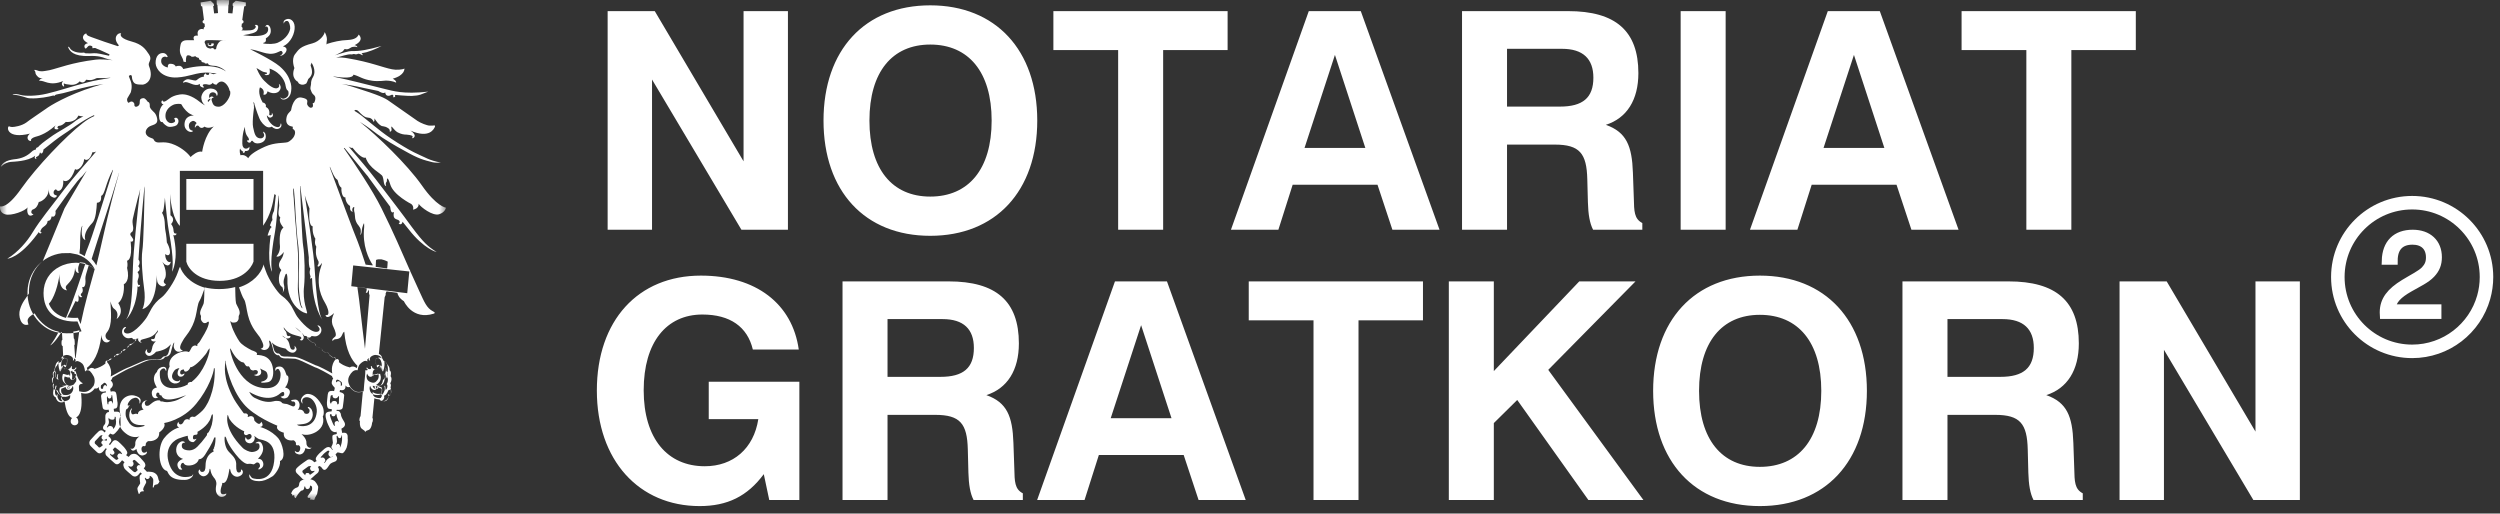
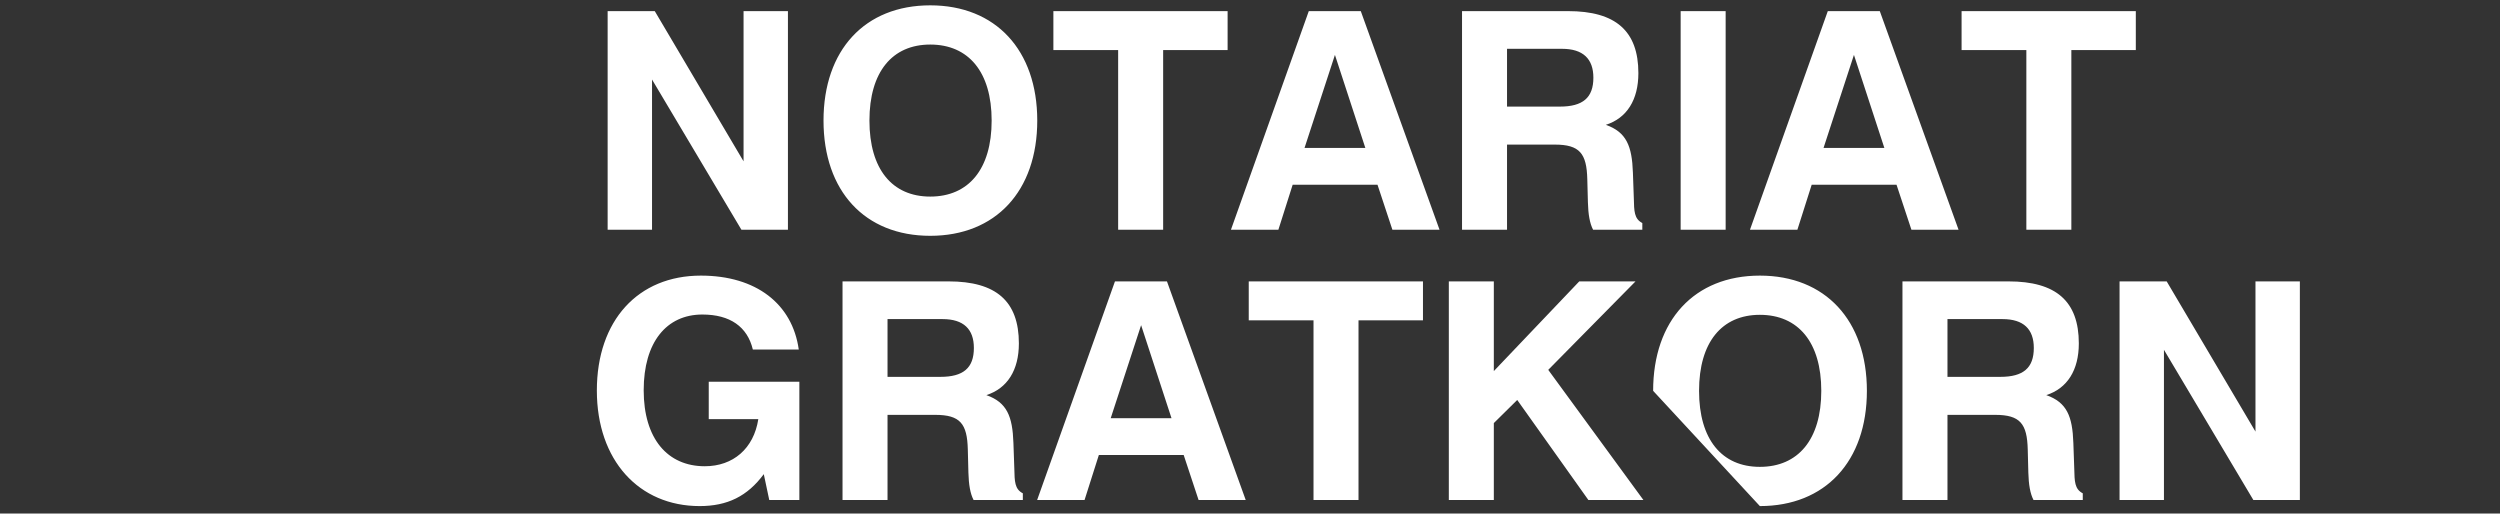
<svg xmlns="http://www.w3.org/2000/svg" xmlns:xlink="http://www.w3.org/1999/xlink" width="185px" height="38px" viewBox="0 0 185 38" version="1.1">
  <rect x="0" y="0" width="185" height="38" fill="#333333" stroke="none" />
  <title>Group 3</title>
  <defs>
    <polygon id="path-1" points="0 0 33 0 33 37 0 37" />
  </defs>
  <g id="Symbols" stroke="none" stroke-width="1" fill="none" fill-rule="evenodd">
    <g id="Artboard" transform="translate(-6, -242)">
      <g id="Group-3" transform="translate(6, 242)">
        <path d="M48.25,17 L48.25,5.885 L54.865,17 L58.307,17 L58.307,0.823 L55.023,0.823 L55.023,11.938 L48.453,0.823 L44.965,0.823 L44.965,17 L48.25,17 Z M68.838,17.45 C73.675,17.45 76.757,14.143 76.757,8.922 C76.757,3.703 73.675,0.395 68.838,0.395 C64,0.395 60.94,3.703 60.94,8.922 C60.94,14.143 64,17.45 68.838,17.45 Z M68.838,14.547 C66.025,14.547 64.338,12.523 64.338,8.922 C64.338,5.322 66.025,3.297 68.838,3.297 C71.672,3.297 73.382,5.322 73.382,8.922 C73.382,12.523 71.672,14.547 68.838,14.547 Z M86.073,17 L86.073,3.703 L90.843,3.703 L90.843,0.823 L77.95,0.823 L77.95,3.703 L82.743,3.703 L82.743,17 L86.073,17 Z M94.6,17 L95.657,13.67 L101.935,13.67 L103.037,17 L106.525,17 L100.698,0.823 L96.85,0.823 L91.09,17 L94.6,17 Z M101.035,10.947 L96.535,10.947 L98.785,4.062 L101.035,10.947 Z M111.52,17 L111.52,10.7 L115.052,10.7 C116.897,10.7 117.415,11.352 117.46,13.265 L117.505,14.975 C117.528,15.852 117.64,16.527 117.888,17 L121.532,17 L121.532,16.505 C120.925,16.19 120.925,15.627 120.903,14.682 L120.835,12.77 C120.767,10.812 120.362,9.777 118.832,9.238 C120.385,8.742 121.24,7.393 121.24,5.412 C121.24,2.285 119.552,0.823 116.043,0.823 L108.19,0.823 L108.19,17 L111.52,17 Z M115.435,7.888 L111.52,7.888 L111.52,3.612 L115.593,3.612 C117.145,3.612 117.91,4.355 117.91,5.75 C117.91,7.235 117.123,7.888 115.435,7.888 Z M127.698,17 L127.698,0.823 L124.368,0.823 L124.368,17 L127.698,17 Z M133.007,17 L134.065,13.67 L140.343,13.67 L141.445,17 L144.933,17 L139.105,0.823 L135.257,0.823 L129.498,17 L133.007,17 Z M139.442,10.947 L134.942,10.947 L137.192,4.062 L139.442,10.947 Z M153.28,17 L153.28,3.703 L158.05,3.703 L158.05,0.823 L145.157,0.823 L145.157,3.703 L149.95,3.703 L149.95,17 L153.28,17 Z" id="NOTARIAT" fill="#FFFFFF" fill-rule="nonzero" />
-         <path d="M51.773,37.45 C53.82,37.45 55.305,36.73 56.52,35.087 L56.925,37 L59.153,37 L59.153,28.247 L52.447,28.247 L52.447,31.015 L56.115,31.015 C55.778,33.197 54.248,34.502 52.155,34.502 C49.388,34.502 47.633,32.455 47.633,28.878 C47.633,25.323 49.32,23.275 51.975,23.275 C54.023,23.275 55.305,24.175 55.71,25.863 L59.108,25.863 C58.635,22.488 55.958,20.395 51.862,20.395 C47.227,20.395 44.167,23.703 44.167,28.9 C44.167,34.075 47.295,37.45 51.773,37.45 Z M65.677,37 L65.677,30.7 L69.21,30.7 C71.055,30.7 71.573,31.352 71.618,33.265 L71.662,34.975 C71.685,35.852 71.797,36.528 72.045,37 L75.69,37 L75.69,36.505 C75.082,36.19 75.082,35.627 75.06,34.682 L74.993,32.77 C74.925,30.812 74.52,29.777 72.99,29.238 C74.543,28.742 75.397,27.392 75.397,25.413 C75.397,22.285 73.71,20.823 70.2,20.823 L62.347,20.823 L62.347,37 L65.677,37 Z M69.593,27.887 L65.677,27.887 L65.677,23.613 L69.75,23.613 C71.302,23.613 72.067,24.355 72.067,25.75 C72.067,27.235 71.28,27.887 69.593,27.887 Z M80.257,37 L81.315,33.67 L87.593,33.67 L88.695,37 L92.183,37 L86.355,20.823 L82.507,20.823 L76.748,37 L80.257,37 Z M86.692,30.948 L82.192,30.948 L84.442,24.062 L86.692,30.948 Z M100.53,37 L100.53,23.703 L105.3,23.703 L105.3,20.823 L92.407,20.823 L92.407,23.703 L97.2,23.703 L97.2,37 L100.53,37 Z M110.543,37 L110.543,31.308 L112.275,29.598 L117.54,37 L121.612,37 L114.57,27.37 L121.028,20.823 L116.865,20.823 L110.543,27.46 L110.543,20.823 L107.213,20.823 L107.213,37 L110.543,37 Z M130.23,37.45 C135.067,37.45 138.15,34.142 138.15,28.922 C138.15,23.703 135.067,20.395 130.23,20.395 C125.392,20.395 122.332,23.703 122.332,28.922 C122.332,34.142 125.392,37.45 130.23,37.45 Z M130.23,34.547 C127.418,34.547 125.73,32.523 125.73,28.922 C125.73,25.323 127.418,23.297 130.23,23.297 C133.065,23.297 134.775,25.323 134.775,28.922 C134.775,32.523 133.065,34.547 130.23,34.547 Z M144.113,37 L144.113,30.7 L147.645,30.7 C149.49,30.7 150.007,31.352 150.053,33.265 L150.097,34.975 C150.12,35.852 150.232,36.528 150.48,37 L154.125,37 L154.125,36.505 C153.518,36.19 153.518,35.627 153.495,34.682 L153.428,32.77 C153.36,30.812 152.955,29.777 151.425,29.238 C152.977,28.742 153.833,27.392 153.833,25.413 C153.833,22.285 152.145,20.823 148.635,20.823 L140.782,20.823 L140.782,37 L144.113,37 Z M148.028,27.887 L144.113,27.887 L144.113,23.613 L148.185,23.613 C149.738,23.613 150.502,24.355 150.502,25.75 C150.502,27.235 149.715,27.887 148.028,27.887 Z M160.132,37 L160.132,25.885 L166.748,37 L170.19,37 L170.19,20.823 L166.905,20.823 L166.905,31.938 L160.335,20.823 L156.847,20.823 L156.847,37 L160.132,37 Z" id="GRATKORN" fill="#FFFFFF" fill-rule="nonzero" />
+         <path d="M51.773,37.45 C53.82,37.45 55.305,36.73 56.52,35.087 L56.925,37 L59.153,37 L59.153,28.247 L52.447,28.247 L52.447,31.015 L56.115,31.015 C55.778,33.197 54.248,34.502 52.155,34.502 C49.388,34.502 47.633,32.455 47.633,28.878 C47.633,25.323 49.32,23.275 51.975,23.275 C54.023,23.275 55.305,24.175 55.71,25.863 L59.108,25.863 C58.635,22.488 55.958,20.395 51.862,20.395 C47.227,20.395 44.167,23.703 44.167,28.9 C44.167,34.075 47.295,37.45 51.773,37.45 Z M65.677,37 L65.677,30.7 L69.21,30.7 C71.055,30.7 71.573,31.352 71.618,33.265 L71.662,34.975 C71.685,35.852 71.797,36.528 72.045,37 L75.69,37 L75.69,36.505 C75.082,36.19 75.082,35.627 75.06,34.682 L74.993,32.77 C74.925,30.812 74.52,29.777 72.99,29.238 C74.543,28.742 75.397,27.392 75.397,25.413 C75.397,22.285 73.71,20.823 70.2,20.823 L62.347,20.823 L62.347,37 L65.677,37 Z M69.593,27.887 L65.677,27.887 L65.677,23.613 L69.75,23.613 C71.302,23.613 72.067,24.355 72.067,25.75 C72.067,27.235 71.28,27.887 69.593,27.887 Z M80.257,37 L81.315,33.67 L87.593,33.67 L88.695,37 L92.183,37 L86.355,20.823 L82.507,20.823 L76.748,37 L80.257,37 Z M86.692,30.948 L82.192,30.948 L84.442,24.062 L86.692,30.948 Z M100.53,37 L100.53,23.703 L105.3,23.703 L105.3,20.823 L92.407,20.823 L92.407,23.703 L97.2,23.703 L97.2,37 L100.53,37 Z M110.543,37 L110.543,31.308 L112.275,29.598 L117.54,37 L121.612,37 L114.57,27.37 L121.028,20.823 L116.865,20.823 L110.543,27.46 L110.543,20.823 L107.213,20.823 L107.213,37 L110.543,37 Z M130.23,37.45 C135.067,37.45 138.15,34.142 138.15,28.922 C138.15,23.703 135.067,20.395 130.23,20.395 C125.392,20.395 122.332,23.703 122.332,28.922 Z M130.23,34.547 C127.418,34.547 125.73,32.523 125.73,28.922 C125.73,25.323 127.418,23.297 130.23,23.297 C133.065,23.297 134.775,25.323 134.775,28.922 C134.775,32.523 133.065,34.547 130.23,34.547 Z M144.113,37 L144.113,30.7 L147.645,30.7 C149.49,30.7 150.007,31.352 150.053,33.265 L150.097,34.975 C150.12,35.852 150.232,36.528 150.48,37 L154.125,37 L154.125,36.505 C153.518,36.19 153.518,35.627 153.495,34.682 L153.428,32.77 C153.36,30.812 152.955,29.777 151.425,29.238 C152.977,28.742 153.833,27.392 153.833,25.413 C153.833,22.285 152.145,20.823 148.635,20.823 L140.782,20.823 L140.782,37 L144.113,37 Z M148.028,27.887 L144.113,27.887 L144.113,23.613 L148.185,23.613 C149.738,23.613 150.502,24.355 150.502,25.75 C150.502,27.235 149.715,27.887 148.028,27.887 Z M160.132,37 L160.132,25.885 L166.748,37 L170.19,37 L170.19,20.823 L166.905,20.823 L166.905,31.938 L160.335,20.823 L156.847,20.823 L156.847,37 L160.132,37 Z" id="GRATKORN" fill="#FFFFFF" fill-rule="nonzero" />
        <g id="Group-2-Copy-3" transform="translate(173, 15)" stroke="#FFFFFF">
-           <path d="M5.5,11 C8.019,11 10.143,9.306 10.794,6.996 C10.928,6.52 11,6.019 11,5.5 C11,2.462 8.538,0 5.5,0 C2.462,0 0,2.462 0,5.5 C0,8.538 2.462,11 5.5,11 Z" id="Oval" />
-           <path d="M7.365,8.3 L7.365,7.819 L3.979,7.819 C4.032,7.21 4.47,6.781 5.295,6.309 C5.953,5.931 6.54,5.665 6.909,5.27 C7.251,4.909 7.4,4.532 7.4,4.034 C7.4,2.97 6.681,2.3 5.54,2.3 C4.304,2.3 3.584,3.012 3.549,4.291 L4.128,4.291 C4.128,3.313 4.628,2.806 5.523,2.806 C6.321,2.806 6.821,3.253 6.821,4.051 C6.821,4.437 6.707,4.703 6.444,4.987 C6.137,5.304 5.567,5.57 4.909,5.974 C3.9,6.592 3.4,7.218 3.4,8.12 L3.409,8.3 L3.409,8.3 L7.365,8.3 Z" id="2" stroke-width="0.6" fill="#FFFFFF" fill-rule="nonzero" />
-         </g>
+           </g>
        <g id="Group-Copy-3">
          <mask id="mask-2" fill="white">
            <use xlink:href="#path-1" />
          </mask>
          <g id="Clip-2" />
-           <path d="M21.732,13.969 C21.721,13.957 21.709,13.947 21.699,13.932 L21.699,13.971 C21.699,14.312 21.7,14.435 21.739,14.704 C21.739,14.871 21.78,15.337 21.78,15.328 C21.8,15.552 21.82,15.822 21.83,16.138 C21.88,16.66 21.901,16.809 21.932,17.338 C21.982,17.97 22.062,18.512 22.062,19.228 C22.073,19.814 22.062,20.522 22.042,21.109 C22.032,21.498 22.062,21.74 22.123,22.142 C22.171,22.372 22.202,22.625 22.352,22.809 C22.349,22.819 22.354,22.82 22.36,22.821 C22.366,22.827 22.369,22.833 22.376,22.84 C22.38,22.82 22.369,22.821 22.36,22.821 C22.358,22.817 22.355,22.812 22.352,22.809 C22.353,22.808 22.353,22.805 22.355,22.802 C22.355,22.802 22.376,22.792 22.376,22.802 C22.376,22.718 22.284,22.625 22.275,22.533 C22.224,22.309 22.204,22.142 22.174,21.936 C22.032,20.968 22.163,20.056 22.123,19.107 C22.113,18.763 22.113,18.436 22.062,18.073 C22.012,17.739 21.982,17.413 21.961,17.068 C21.86,16.045 21.86,15.039 21.749,14.016 C21.749,13.994 21.742,13.98 21.732,13.969 Z M27.333,28.233 C27.238,28.182 27.172,28.098 27.142,27.99 C27.129,27.946 27.123,27.901 27.123,27.854 C27.123,27.784 27.141,27.711 27.167,27.641 C27.201,27.739 27.273,27.884 27.427,27.884 C27.543,27.884 27.585,27.775 27.61,27.71 C27.61,27.71 27.611,27.705 27.612,27.703 C27.651,27.713 27.727,27.726 27.817,27.694 C27.818,27.694 27.937,27.654 27.99,27.636 C28.001,27.684 28.027,27.791 28.027,27.791 C28.025,27.878 28.025,28.042 27.895,28.159 C27.794,28.28 27.683,28.414 27.333,28.233 Z M27.831,28.477 C27.92,28.443 27.977,28.375 28.026,28.317 C28.182,28.181 28.182,27.988 28.182,27.885 C28.18,27.874 28.135,27.688 28.135,27.688 L28.126,27.654 L28.097,27.661 L27.882,27.732 C27.777,27.768 27.685,27.732 27.684,27.732 L27.656,27.721 L27.63,27.786 C27.619,27.812 27.609,27.835 27.596,27.855 C27.57,27.73 27.533,27.437 27.733,27.325 C27.733,27.325 27.738,27.321 27.741,27.319 C27.797,27.328 27.861,27.328 27.938,27.307 C28.095,27.266 28.157,27.104 28.18,27.021 C28.202,27.049 28.223,27.084 28.24,27.129 C28.283,27.232 28.292,27.464 28.293,27.466 L28.353,27.477 C28.475,27.134 28.471,26.888 28.433,26.722 C28.54,26.766 28.705,26.908 28.705,27.355 C28.705,27.425 28.686,27.492 28.668,27.545 L28.651,27.609 L28.65,27.664 C28.65,27.899 28.59,27.98 28.54,28.019 C28.568,27.874 28.542,27.726 28.529,27.658 L28.468,27.671 C28.515,27.943 28.462,28.079 28.462,28.079 C28.431,28.325 28.31,28.492 28.138,28.537 C28.03,28.566 27.92,28.543 27.831,28.477 L27.831,28.477 Z M27.721,28.564 C27.715,28.681 27.759,28.744 27.801,28.778 C27.703,28.775 27.596,28.688 27.575,28.549 C27.631,28.562 27.68,28.567 27.721,28.564 Z M15.545,3.344 C15.413,3.344 15.389,3.246 15.455,3.211 L15.373,3.198 C15.373,3.246 15.332,3.415 15.569,3.422 C15.846,3.457 15.846,3.246 15.797,3.211 L15.635,3.211 C15.635,3.211 15.675,3.344 15.545,3.344 Z M28.697,19.389 C28.677,19.391 28.694,19.427 28.671,19.655 C28.665,19.712 28.659,19.782 28.651,19.87 L27.801,19.749 C27.812,19.527 27.82,19.345 27.823,19.265 C27.824,19.236 27.823,19.265 27.879,19.211 C27.945,19.192 28.095,19.175 28.232,19.193 C28.368,19.223 28.493,19.269 28.584,19.307 C28.662,19.344 28.73,19.387 28.697,19.389 Z M15.464,7.334 C15.512,7.317 15.544,7.309 15.596,7.309 L15.43,7.537 C15.299,7.469 15.415,7.401 15.464,7.334 Z M16.536,3.007 C16.457,3.007 16.366,3.015 16.29,3.052 C16.184,3.122 16.03,3.325 16.001,3.578 C16.001,3.659 15.904,3.669 15.836,3.639 C15.798,3.629 15.856,3.528 15.682,3.558 C15.65,3.563 15.624,3.577 15.602,3.596 C15.263,3.579 15.232,3.37 15.231,3.362 L15.218,3.343 C15.232,3.289 15.116,3.187 15.15,3.083 C15.198,2.95 15.266,2.97 15.701,2.97 C15.997,2.97 16.333,2.991 16.536,3.007 C16.641,3.005 16.726,3.021 16.726,3.021 C16.726,3.021 16.652,3.014 16.536,3.007 Z M18.753,7.537 C18.877,7.675 18.843,7.835 18.753,7.994 C18.843,7.835 18.753,7.675 18.753,7.537 Z M28.74,5.283 C28.763,5.291 28.771,5.292 28.755,5.291 C28.702,5.278 28.704,5.276 28.74,5.283 Z M28.93,6.908 C28.93,6.909 28.93,6.909 28.932,6.91 C28.861,6.894 28.786,6.878 28.705,6.858 L28.93,6.908 Z M25.492,10.944 C26.17,11.762 26.939,12.709 27.195,13.019 C27.16,12.969 27.169,12.977 27.241,13.068 C27.315,13.163 27.289,13.134 27.195,13.019 C27.383,13.295 28.87,15.292 28.87,15.292 C28.917,15.659 28.971,15.789 29.155,15.687 C29.036,16.212 29.311,16.203 29.468,16.278 C29.624,16.371 29.597,16.502 29.495,16.531 C29.587,16.625 29.735,16.644 29.79,16.409 L30.222,16.944 C31.382,18.446 32.311,18.652 32.311,18.652 C31.657,18.229 31.364,17.986 30.471,16.793 C29.689,15.714 28.971,14.795 27.811,13.274 C27.327,12.642 26.517,11.682 25.797,10.842 C25.939,10.939 26.054,10.974 26.082,10.928 C26.791,11.839 27.058,11.661 27.058,11.661 C27.324,12.477 28.217,12.824 28.308,13.05 C28.438,13.388 28.355,13.688 28.576,13.781 C28.483,13.424 28.649,13.537 28.63,13.34 C28.622,13.171 28.704,13.077 28.87,13.622 C29.091,14.43 30.434,15.095 30.434,15.095 C30.655,15.274 30.563,15.518 30.563,15.518 C31.042,15.423 30.976,15.076 30.976,15.076 C31.125,15.321 32.016,16.006 32.494,15.856 C32.954,15.706 33,15.368 33,15.368 C33,15.368 32.311,15.292 31.216,13.716 C30.125,12.161 27.924,10.052 26.624,9.014 C27.21,9.381 27.729,9.772 27.904,9.915 C28.318,10.234 29.311,10.825 29.928,11.154 C30.996,11.763 31.355,11.839 32.016,12.007 C32.2,12.055 32.624,12.036 32.624,12.036 C32.136,11.932 31.915,11.857 31.648,11.745 C31.51,11.669 30.664,11.313 30.222,11.05 C29.818,10.825 29.036,10.337 28.585,10.008 C28.29,9.811 27.058,8.808 26.763,8.564 C26.602,8.436 26.415,8.312 26.217,8.194 C26.267,8.169 26.275,8.085 26.45,8.169 C26.542,8.207 26.745,8.535 27.076,8.676 C27.223,8.733 27.489,8.638 27.655,9.023 C27.728,8.948 27.71,8.835 27.71,8.76 C27.877,9.023 28.023,9.192 28.161,9.276 C28.308,9.39 28.428,9.295 28.704,9.474 C28.897,9.595 28.824,9.671 28.842,9.746 C29.081,9.737 28.917,9.398 28.962,9.37 C29.016,9.343 29.165,9.643 29.422,9.793 C29.698,9.933 29.891,9.962 30.084,9.962 C30.176,9.962 30.471,10.008 30.517,10.065 C30.59,10.131 30.434,10.187 30.545,10.234 C30.949,10.018 30.369,9.661 30.369,9.661 C31.795,10.29 32.118,9.521 32.182,9.39 C32.236,9.202 32.108,9.324 31.795,9.295 C31.602,9.295 31.115,9.098 30.894,8.948 C30.617,8.76 29.138,7.718 28.815,7.493 C28.483,7.25 28.088,7.052 26.129,6.433 C25.815,6.33 25.54,6.26 25.294,6.211 C25.716,6.265 26.263,6.358 27.002,6.527 C27.121,6.555 27.59,6.64 27.996,6.733 C27.996,6.733 28.391,6.997 28.502,6.827 C28.529,7.174 28.842,7.1 28.943,7.033 C29.081,6.949 29.155,7.1 29.081,7.193 C29.21,7.221 29.284,7.146 29.228,7.024 C29.228,7.024 30.157,7.109 30.471,7.1 C31.096,7.072 31.142,6.977 31.693,6.78 C29.807,6.997 29.016,6.705 28.548,6.602 C28.069,6.479 27.279,6.292 26.404,6.067 C26.007,5.963 25.292,5.805 24.682,5.675 L24.678,5.656 C25.362,5.767 26.106,5.812 26.156,5.523 C26.662,5.663 26.791,5.861 27.536,5.973 C27.949,6.039 28.548,5.964 28.548,5.964 C28.75,5.964 29.063,5.992 29.311,6.114 C29.357,5.973 29.063,5.823 29.063,5.823 C29.983,5.569 29.928,5.072 29.928,5.072 C29.79,5.156 29.311,5.194 29.016,5.128 C28.318,4.997 27.462,4.604 25.723,4.312 C25.475,4.266 25.163,4.237 24.896,4.266 C24.888,4.266 24.88,4.267 24.872,4.267 C24.964,4.239 25.042,4.218 25.088,4.209 C25.173,4.19 25.705,4.012 25.935,4.021 C26.018,4.04 26.129,4.012 26.183,3.993 C26.376,4.058 26.479,3.993 26.496,3.975 C26.598,3.975 26.699,4.012 26.819,4.096 C26.855,4.021 26.819,3.993 26.745,3.937 C26.883,3.918 27.011,3.89 27.131,3.862 C27.71,3.693 28.235,3.401 28.235,3.401 C27.205,3.693 26.598,3.796 26.018,3.777 C25.817,3.777 25.296,3.926 24.767,4.097 C24.96,4.029 25.06,3.949 25.236,3.871 C25.43,3.796 25.41,3.693 25.511,3.626 C25.825,3.721 25.917,3.478 26.129,3.468 C26.303,3.431 26.45,3.495 26.45,3.495 C26.404,3.345 26.23,3.345 26.23,3.345 C27.029,2.961 26.542,2.557 26.542,2.557 C26.45,2.764 26.258,2.932 25.723,2.961 C25.189,2.978 24.663,3.1 24.209,3.247 C24.115,3.424 24.185,3.003 24.189,2.959 C24.191,2.939 24.193,2.918 24.193,2.898 C24.193,2.72 24.09,2.466 24.024,2.373 C24.019,2.58 23.642,3.07 23.13,3.205 C22.201,3.448 22.117,3.646 21.824,4.021 C21.537,4.415 21.786,5.034 21.786,5.034 C21.491,5.814 22.053,6.058 22.053,6.058 C22.053,6.058 22.053,6.208 22.32,6.264 C22.55,6.292 22.679,6.161 22.697,6.143 L22.697,6.114 C22.771,6.011 22.779,5.861 22.843,5.814 C23.332,5.401 22.936,4.885 22.992,4.8 C23.046,4.725 23.046,4.631 23.046,4.631 C23.046,4.631 23.452,5.194 23.166,5.691 C23.065,5.861 23.037,5.964 23.019,6.114 L23.019,6.189 C23.01,6.386 22.917,6.508 23.01,6.687 C23.065,6.836 23.093,6.921 23.231,7.033 C23.377,7.156 23.35,7.372 23.285,7.522 C23.258,7.615 23.231,7.615 23.138,7.644 C23.212,7.934 23.093,7.972 22.992,7.972 C22.899,7.972 22.724,7.813 22.724,7.662 C22.724,7.502 22.872,7.324 22.32,7.221 C21.758,7.1 21.565,7.963 21.537,8.169 C21.418,8.329 21.253,8.404 21.197,8.723 C21.124,9.117 21.298,9.324 21.657,9.37 C21.657,9.445 21.686,9.445 21.657,9.539 C21.934,9.643 21.824,9.981 21.758,10.093 C21.704,10.216 21.474,10.459 21.271,10.525 C21.014,10.599 20.332,10.525 19.606,10.854 C18.77,11.229 18.464,11.515 18.368,11.709 L18.317,11.653 C18.059,11.388 17.793,11.491 17.793,11.491 C17.692,11.154 17.766,10.994 17.766,10.994 C17.867,11.229 18.079,11.201 17.987,11.294 C17.913,11.351 18.005,11.322 18.05,11.313 C18.134,11.294 18.125,11.173 18.125,11.173 C18.548,11.219 18.447,10.854 18.447,10.854 C18.355,11.05 17.94,11.115 17.931,10.628 C17.913,9.84 18.125,9.39 18.125,9.39 C18.125,10.008 18.373,10.131 18.4,10.234 C18.492,10.459 18.272,10.384 18.272,10.384 C18.299,10.553 18.492,10.599 18.538,10.525 C18.584,10.459 18.612,10.412 18.658,10.412 C18.713,10.412 18.788,10.675 19.191,10.599 C19.78,10.488 19.697,9.981 19.606,9.84 C19.514,9.737 19.412,9.689 19.504,9.858 C19.633,10.065 19.458,10.28 19.219,10.234 C18.898,10.187 18.832,9.887 18.732,9.427 C18.631,8.995 18.832,7.718 18.832,7.718 C18.832,7.718 18.998,8.292 19.191,8.751 C19.311,9.051 19.578,9.324 19.771,9.398 C19.966,9.474 20.111,9.37 20.111,9.37 C20.231,9.492 20.47,9.615 20.664,9.502 C20.912,9.37 20.811,9.117 20.784,9.126 C20.766,9.154 20.746,9.23 20.737,9.295 C20.691,9.37 20.617,9.474 20.323,9.343 C19.845,9.117 19.679,8.451 19.771,8.555 C19.854,8.657 19.936,8.751 20.066,8.685 C20.332,8.582 20.111,8.338 20.111,8.338 C20.111,8.338 20.166,8.535 20.02,8.535 C19.9,8.535 19.918,8.479 19.936,8.357 C19.945,8.009 19.67,7.916 19.67,7.916 C19.697,7.794 19.67,7.718 19.587,7.644 C19.504,7.588 19.44,7.588 19.44,7.588 C19.026,6.874 19.237,6.461 19.237,6.461 C19.652,6.63 19.486,6.997 19.486,6.997 C19.744,7.081 19.799,6.753 19.799,6.753 C20.111,6.958 20.507,6.931 20.664,6.733 C20.885,6.461 20.701,6.236 20.646,6.208 C20.59,6.161 20.766,6.414 20.554,6.508 C20.332,6.64 19.9,6.339 19.55,5.973 C19.191,5.616 18.98,5.034 18.98,5.034 C18.98,5.034 19.283,5.204 19.385,5.27 C19.504,5.354 19.753,5.344 19.753,5.391 C19.771,5.523 19.633,5.475 19.587,5.504 C19.55,5.541 19.679,5.589 19.854,5.541 C20.038,5.495 19.945,5.072 19.945,5.072 C20.866,5.401 21.104,6.095 21.133,6.339 C21.225,6.855 21.354,6.555 21.354,6.921 C21.354,7.146 21.152,7.269 21.014,7.296 C20.866,7.343 20.746,7.193 20.746,7.193 C20.793,7.4 21.05,7.418 21.253,7.278 C21.537,7.1 21.547,6.705 21.547,6.705 C21.547,6.705 21.593,6.461 21.519,6.17 C21.39,5.72 21.197,5.344 20.691,4.904 C20.111,4.415 18.51,3.646 18.51,3.646 C18.51,3.646 18.668,3.665 18.832,3.702 C19.054,3.749 19.191,3.814 19.486,3.89 C19.771,3.975 20.111,4.04 20.47,3.899 C20.746,3.796 20.793,3.693 20.894,3.842 C21.004,3.993 20.701,4.134 20.701,4.134 C20.958,4.143 21.197,3.871 21.206,3.693 C21.225,3.468 20.931,3.431 20.931,3.431 C21.537,3.176 21.832,2.435 21.805,1.975 C21.786,1.506 21.436,1.327 21.197,1.422 C20.894,1.525 21.004,1.74 21.004,1.74 C21.014,1.779 21.004,1.525 21.271,1.553 C21.4,1.581 21.491,1.938 21.474,2.117 C21.445,2.331 21.243,2.858 20.554,3.159 C20.292,3.272 19.883,3.268 19.482,3.223 C19.493,3.192 19.504,3.159 19.504,3.159 C19.744,3.147 19.67,2.838 19.67,2.838 C19.845,2.736 20.038,2.567 20.038,2.295 C20.038,1.938 19.854,1.825 19.753,1.844 C19.67,1.863 19.624,1.994 19.624,1.994 C19.624,1.994 19.707,1.938 19.771,1.975 C19.817,2.013 19.9,2.143 19.799,2.36 C19.55,2.858 17.987,2.604 17.987,2.604 C18.548,2.51 18.971,2.435 19.054,2.21 C19.237,1.797 18.898,1.815 18.851,1.863 C18.851,1.863 19.026,1.948 18.851,2.117 C18.758,2.21 18.612,2.248 18.355,2.248 C18.318,2.248 18.079,2.266 17.858,2.248 C17.855,2.247 17.853,2.247 17.85,2.247 C17.874,2.242 17.902,2.232 17.922,2.213 C17.943,2.193 17.953,2.166 17.953,2.135 C17.953,2.016 17.899,1.99 17.872,1.983 C17.874,1.897 17.894,1.774 17.897,1.752 C17.92,1.746 18,1.722 18.018,1.65 C18.021,1.635 18.023,1.621 18.023,1.608 C18.023,1.576 18.014,1.55 17.999,1.53 C17.974,1.496 17.943,1.49 17.927,1.486 C17.932,1.369 18.063,0.526 18.072,0.475 C18.085,0.471 18.155,0.449 18.155,0.449 L18.155,0.448 C18.173,0.451 18.183,0.452 18.183,0.452 L18.193,0.181 L17.449,0.056 L17.218,0.261 L17.218,0.418 L17.232,0.418 L17.225,0.43 C17.225,0.43 17.254,0.446 17.264,0.453 C17.263,0.469 17.205,0.969 17.202,0.994 C17.181,0.993 16.95,0.974 16.878,0.969 C16.888,0.727 16.905,0.364 16.905,0.363 C16.906,0.363 16.918,0.347 16.925,0.337 C16.929,0.337 16.931,0.338 16.931,0.338 L16.952,0.01 L16.506,6.39488462e-14 L16.031,0.01 L16.032,0.024 L16.041,0.337 C16.041,0.337 16.045,0.337 16.05,0.337 C16.059,0.344 16.082,0.363 16.087,0.367 C16.089,0.376 16.116,0.727 16.134,0.968 C16.084,0.973 15.866,0.992 15.845,0.994 C15.842,0.969 15.778,0.473 15.776,0.454 C15.788,0.448 15.839,0.425 15.839,0.425 L15.819,0.284 C15.815,0.276 15.595,0.06 15.595,0.06 L15.59,0.056 L14.844,0.181 L14.875,0.452 C14.875,0.452 14.879,0.452 14.885,0.451 C14.899,0.455 14.954,0.471 14.966,0.475 C14.968,0.492 15.066,1.254 15.066,1.254 C15.066,1.256 15.09,1.463 15.092,1.486 C15.076,1.487 15.047,1.492 15.021,1.523 C15,1.546 14.99,1.578 14.99,1.617 C14.99,1.627 14.991,1.637 14.993,1.648 C15.02,1.724 15.114,1.746 15.14,1.752 C15.141,1.769 15.156,1.969 15.157,1.984 C15.132,1.994 15.066,2.03 15.066,2.163 C15.067,2.169 15.068,2.175 15.069,2.18 C15.012,2.144 14.923,2.121 14.794,2.172 C14.527,2.295 14.648,2.633 14.648,2.633 C14.225,2.593 14.321,2.88 14.365,2.976 L13.828,2.976 C13.707,2.976 13.419,3.007 13.364,3.301 C13.248,3.827 13.345,4.008 13.447,4.197 C13.498,4.293 13.552,4.392 13.576,4.543 L13.58,4.565 L13.76,4.593 L13.758,4.555 C13.752,4.41 13.769,4.161 13.845,4.114 C13.947,4.05 14.114,4.142 14.116,4.143 C14.182,4.259 14.387,4.18 14.447,4.152 C14.517,4.242 14.66,4.28 14.726,4.291 C14.724,4.302 14.716,4.315 14.716,4.325 C14.716,4.343 14.72,4.358 14.726,4.369 C14.756,4.433 14.849,4.459 14.902,4.47 C14.9,4.478 14.894,4.488 14.894,4.496 C14.894,4.517 14.902,4.535 14.909,4.547 C14.952,4.618 15.072,4.631 15.126,4.634 C15.13,4.651 15.135,4.668 15.144,4.675 C15.196,4.724 15.32,4.702 15.395,4.684 C15.395,4.687 15.393,4.69 15.393,4.691 C15.393,4.712 15.399,4.73 15.407,4.742 C15.459,4.838 15.65,4.858 15.877,4.873 L16.01,4.888 C16.341,4.972 16.57,5.128 16.729,5.289 C16.499,5.136 16.199,4.992 15.83,4.938 C14.93,4.799 14.108,4.983 13.559,5.108 C13.534,5.044 13.465,4.914 13.323,4.873 C13.263,4.866 13.107,4.863 13.006,4.922 C12.975,4.848 12.883,4.721 12.614,4.721 C12.536,4.712 12.489,4.742 12.465,4.771 C12.429,4.812 12.42,4.869 12.42,4.92 C12.42,4.948 12.423,4.971 12.426,4.991 C12.335,4.984 12.186,4.933 12.071,4.83 C11.976,4.745 11.927,4.647 11.927,4.537 C11.926,4.525 11.926,4.513 11.926,4.5 C11.926,4.32 12.025,4.248 12.086,4.219 C12.189,4.173 12.301,4.192 12.345,4.237 L12.412,4.194 C12.408,4.184 12.308,3.924 12.062,3.924 C11.915,3.924 11.793,3.973 11.7,4.069 C11.574,4.199 11.508,4.416 11.514,4.68 C11.525,4.91 11.653,5.16 11.86,5.35 C12.16,5.624 12.602,5.761 13.104,5.733 C13.554,5.704 13.892,5.618 14.22,5.535 C14.629,5.431 15.015,5.333 15.544,5.385 C15.703,5.398 15.871,5.414 16.038,5.439 C15.987,5.448 15.942,5.46 15.904,5.471 L15.793,5.491 L15.534,5.4 L15.514,5.393 L15.497,5.408 C15.495,5.411 15.453,5.471 15.442,5.541 C15.398,5.547 15.268,5.56 15.238,5.466 L15.224,5.424 L15.19,5.449 C15.117,5.503 15.08,5.556 15.08,5.608 C15.08,5.611 15.08,5.615 15.08,5.618 C15.083,5.64 15.096,5.652 15.106,5.667 C14.866,5.686 14.724,5.793 14.621,5.875 C14.562,5.923 14.515,5.96 14.471,5.96 C14.392,5.96 14.32,5.942 14.229,5.92 L13.971,5.866 C13.735,5.827 13.545,6.065 13.537,6.075 L13.577,6.123 C13.7,6.056 13.759,6.049 14.011,6.143 L14.049,6.16 C14.155,6.204 14.404,6.312 14.605,6.286 C14.669,6.273 14.738,6.241 14.803,6.206 C14.793,6.231 14.786,6.254 14.786,6.273 C14.786,6.281 14.786,6.289 14.788,6.296 C14.798,6.358 14.849,6.413 14.929,6.444 C15.009,6.495 15.057,6.475 15.066,6.471 L15.104,6.45 L15.073,6.419 C15.039,6.386 14.984,6.323 15.008,6.282 C15.042,6.224 15.22,6.204 15.429,6.266 C15.575,6.3 15.686,6.201 15.752,6.122 C15.755,6.132 15.755,6.142 15.76,6.151 C15.815,6.247 15.978,6.266 15.997,6.268 L16.014,6.269 L16.025,6.256 C16.169,6.072 16.323,6.001 16.482,6.045 C16.751,6.122 16.958,6.501 16.98,6.681 C16.981,6.698 17.003,6.726 17.019,6.736 L17.025,6.716 C17.043,6.804 17.048,6.888 17.038,6.958 C16.992,7.278 16.588,7.897 16.173,7.897 C15.779,7.897 15.741,7.662 15.668,7.447 C15.594,7.221 15.825,7.221 15.825,7.221 C15.659,7.033 15.512,7.23 15.512,7.23 C15.512,7.23 15.493,7.4 15.475,7.128 C15.466,6.855 15.741,6.761 15.926,6.883 C16.018,6.949 16.045,7.109 16.045,7.109 C16.173,6.977 16.12,6.602 15.659,6.555 C15.089,6.508 14.896,7.033 14.896,7.221 C14.914,7.644 15.199,7.813 15.199,7.813 C15.199,7.813 14.96,7.691 14.785,7.541 C14.16,7.033 13.681,6.977 13.488,6.977 C13.312,6.977 12.854,7.052 12.568,7.269 C12.154,7.588 12.08,7.569 12.016,7.418 C11.86,7.55 11.987,7.747 12.108,7.7 C11.62,8.085 11.721,9.145 12.016,9.023 C12.154,9.221 12.301,9.295 12.374,9.343 C12.54,9.445 12.954,9.352 13.055,9.276 C13.166,9.202 13.267,8.976 13.166,8.808 C13.027,8.61 12.881,8.779 12.881,8.779 C12.908,8.808 12.972,8.873 12.954,8.976 C12.926,9.071 12.706,9.145 12.568,9.098 C12.347,9.023 12.274,8.808 12.255,8.723 C12.154,8.085 12.706,7.785 12.926,7.718 C13.046,7.691 13.395,7.644 13.442,7.747 C13.626,8.114 13.938,8.357 14.04,8.414 C14.113,8.46 14.361,8.564 14.361,8.564 C14.242,8.526 13.653,8.564 13.653,9.23 C13.653,9.549 13.921,9.765 14.132,9.765 C14.242,9.765 14.288,9.689 14.288,9.689 C14.141,9.643 14.049,9.586 14.022,9.521 C13.873,9.145 14.113,8.995 14.261,8.948 C14.352,8.93 14.482,9.004 14.555,9.117 C14.555,9.117 14.482,9.154 14.454,9.249 C14.426,9.304 14.38,9.474 14.454,9.427 C14.555,9.221 14.692,9.304 14.702,9.324 C14.896,9.615 15.126,9.37 15.126,9.37 C15.439,9.568 15.825,9.352 15.825,9.352 C15.126,9.981 14.96,11.229 14.96,11.229 C14.632,11.138 14.23,11.497 14.103,11.62 C13.921,11.357 13.504,10.979 12.954,10.732 C12.227,10.403 11.823,10.599 11.593,10.525 C11.325,10.43 11.454,10.29 11.243,10.234 C11.086,10.168 10.939,10.131 10.828,9.962 C10.755,9.84 10.746,9.615 10.976,9.417 C11.215,9.202 11.749,9.295 11.62,8.733 C11.529,8.338 11.325,8.263 11.261,8.169 C11.215,8.114 11.16,8.085 11.086,7.916 C11.096,7.671 11.05,7.541 10.949,7.55 C10.828,7.39 10.709,7.23 10.562,7.269 C10.341,7.305 10.341,7.418 10.341,7.569 C10.341,7.718 10.295,7.785 10.222,7.841 C10.13,7.897 10.046,7.934 9.982,7.869 C9.909,7.813 9.973,7.718 9.927,7.644 C9.881,7.569 9.762,7.418 9.541,7.596 C9.477,7.662 9.329,7.39 9.449,7.23 C9.541,7.081 9.669,6.855 9.669,6.855 C9.669,6.855 9.836,6.414 9.669,5.992 C9.495,5.569 9.541,5.616 9.541,5.616 C9.541,5.616 9.669,5.495 9.734,5.589 C9.789,5.673 9.734,5.776 9.826,5.973 C9.927,6.208 10.074,6.264 10.535,6.264 C10.801,6.264 11.436,5.898 11.022,4.875 C10.921,4.585 11.307,4.434 11.022,4.021 C10.755,3.618 10.515,3.28 9.744,3.074 C8.953,2.861 8.856,2.619 8.966,2.463 C8.827,2.434 8.672,2.522 8.605,2.674 C8.527,2.849 8.554,3.092 8.806,3.363 C8.765,3.374 8.753,3.389 8.724,3.419 C8.055,3.201 7.321,2.957 7.076,2.858 C6.57,2.679 6.404,2.633 6.394,2.482 C6.275,2.445 5.824,2.838 6.514,3.195 C6.514,3.195 6.137,3.251 6.275,3.543 C6.349,3.665 6.422,3.524 6.514,3.431 C6.634,3.299 6.909,3.421 6.836,3.524 C6.79,3.599 6.909,3.552 6.983,3.552 C7.076,3.543 7.076,3.571 7.195,3.618 C7.415,3.693 7.655,3.824 8.041,3.993 C8.062,4.004 8.083,4.013 8.105,4.023 C8.116,4 8.066,4.107 8.07,4.126 C7.597,4.012 7.147,3.921 6.956,3.937 C6.827,3.947 6.615,3.964 6.394,3.947 C6.284,3.947 6.275,3.937 6.229,3.89 C5.815,3.947 5.309,3.824 5.162,3.552 C5.071,3.384 4.996,3.468 5.089,3.599 C5.171,3.74 5.4,4.19 6.597,4.143 C7.296,4.115 7.59,4.237 7.784,4.312 C7.939,4.368 8.137,4.417 8.34,4.457 C7.877,4.405 7.389,4.372 7.076,4.415 C5.263,4.64 4.361,5.034 3.663,5.194 C3.451,5.222 3.212,5.298 2.963,5.27 C2.798,5.251 2.668,5.147 2.521,5.176 C2.521,5.176 2.622,5.27 2.622,5.372 C2.622,5.495 2.714,5.589 2.825,5.701 C2.916,5.776 3.018,5.795 3.174,5.795 C3.174,5.795 2.908,5.823 2.908,5.992 C3.248,5.889 3.634,6.433 4.683,5.992 C4.683,5.992 4.416,6.236 4.73,6.414 C4.785,6.368 4.683,6.236 4.73,6.17 C4.849,6.236 4.951,6.236 5.089,6.255 C5.235,6.283 5.621,6.339 5.898,6.02 C6.091,6.161 6.248,6.114 6.377,5.898 C6.542,5.917 6.735,5.992 7.121,5.795 C7.223,5.749 7.637,5.795 7.784,5.776 C7.907,5.771 8.035,5.762 8.161,5.751 L8.16,5.765 C7.597,5.856 6.923,5.976 6.514,6.086 C5.484,6.339 4.252,6.753 3.47,6.931 C2.65,7.128 1.832,7.109 1.556,7.033 C1.288,6.949 0.976,6.931 0.93,6.997 C1.73,7.072 1.896,7.278 2.263,7.278 C2.89,7.305 3.634,7.156 3.93,7.072 C3.956,7.052 3.984,7.1 4.057,7.081 C4.057,7.081 4.049,7.005 4.252,6.977 C4.757,6.903 5.558,6.64 5.741,6.602 C6.023,6.526 7,6.285 7.648,6.226 C7.443,6.271 7.214,6.332 6.956,6.414 C4.996,7.033 3.717,7.813 3.395,8.056 C3.064,8.292 2.172,8.883 1.942,9.071 C1.584,9.324 1.059,9.398 0.912,9.398 C0.764,9.398 0.663,9.343 0.663,9.343 C0.479,9.417 0.526,10.309 2.218,9.887 C2.218,9.887 2.098,9.981 2.061,10.084 C1.997,10.216 2.071,10.459 2.31,10.43 C2.31,10.43 2.208,10.328 2.457,10.187 C2.65,10.093 2.825,10.093 3.092,9.962 C3.377,9.84 3.672,9.661 4.122,9.276 C4.122,9.276 3.837,9.615 4.27,9.568 C4.462,9.492 4.131,9.521 4.297,9.343 C4.371,9.268 4.518,9.39 4.868,9.023 C4.868,9.023 5.558,9.117 5.797,8.555 C5.931,8.596 6.054,8.618 6.178,8.602 C5.904,8.734 5.657,8.88 5.475,9.033 C5.162,9.295 4.195,9.821 3.93,10.008 C3.589,10.253 3.184,10.525 2.916,10.778 C2.862,10.825 2.825,10.901 2.788,10.901 C2.668,10.918 2.668,10.994 2.65,11.068 C2.558,11.078 2.503,11.115 2.429,11.154 C2.135,11.426 1.832,11.669 1.242,11.763 C1.096,11.792 0.231,11.81 0.056,12.355 C0.056,12.355 0.323,12.036 0.792,11.979 C0.957,11.96 2.071,11.96 2.603,11.52 C2.521,11.697 2.595,11.763 2.714,11.763 C2.576,11.623 2.723,11.613 2.816,11.547 C2.908,11.491 2.935,11.369 2.963,11.265 C3.055,11.491 3.212,11.276 3.212,11.068 C3.736,10.646 4.342,10.168 4.638,9.981 C4.964,9.799 6.082,8.902 6.964,8.517 L6.975,8.588 C6.711,8.705 6.429,8.867 6.137,9.098 C4.849,10.093 2.695,12.364 1.584,13.941 C0.479,15.518 0.009,15.264 0.009,15.264 C0.009,15.264 -0.091,15.706 0.368,15.856 C0.828,16.006 1.905,15.592 2.043,15.339 C2.043,15.339 1.997,15.545 2.024,15.668 C2.061,15.931 2.218,16.061 2.484,15.865 C2.484,15.865 2.208,15.808 2.364,15.545 C2.439,15.461 2.714,15.507 2.872,14.944 C3.009,14.955 3.672,14.607 3.598,13.913 C3.616,14.212 3.634,14.447 3.783,14.532 C3.902,14.598 4.057,14.72 4.195,14.532 C4.195,14.532 4.27,14.475 4.131,14.447 C3.883,14.4 3.93,14.054 4.15,14.007 C4.288,14.288 4.73,14.081 4.683,13.35 C4.831,13.471 5.235,13.462 5.558,12.505 C5.714,12.702 6.201,12.289 6.229,11.763 C6.229,11.763 6.56,12.111 6.855,11.247 C6.917,11.289 7.01,11.267 7.12,11.207 C6.295,12.149 5.318,13.285 4.785,13.979 C3.634,15.507 3.036,16.184 2.402,17.215 C2.024,17.853 1.325,18.671 0.544,19.14 C0.544,19.14 1.408,19.14 2.77,17.31 L2.872,17.17 C2.908,17.291 3.009,17.31 3.092,17.215 C2.991,17.188 2.935,17.141 3.083,16.915 C3.212,16.747 3.497,16.682 3.524,16.353 C3.717,16.325 3.763,16.259 3.828,16.006 C3.984,16.109 4.168,15.931 4.103,15.611 C4.103,15.611 5.328,13.885 5.714,13.424 C6.219,12.825 5.803,13.405 6.418,12.625 L4.775,15.414 C4.101,17.071 3.58,18.323 3.171,19.303 C2.559,19.822 2.166,20.597 2.141,21.485 C2.138,21.563 2.139,21.639 2.142,21.713 C1.928,22.069 1.641,22.352 1.482,22.893 C1.325,23.363 1.537,24.198 2.089,24.02 C2.135,24.02 2.043,23.899 2.043,23.71 C2.063,23.501 2.281,23.349 2.561,23.187 C2.986,23.925 3.674,24.424 4.345,24.546 C4.142,24.942 3.932,25.29 3.717,25.558 C3.717,25.558 3.983,25.47 4.542,24.579 C4.557,24.581 4.571,24.583 4.586,24.584 L4.616,25.142 C4.557,25.183 4.55,25.245 4.55,25.39 C4.55,25.507 4.57,25.573 4.611,25.596 C4.618,25.6 4.628,25.604 4.639,25.604 L4.676,26.424 C4.635,26.481 4.608,26.548 4.6,26.631 C4.579,26.651 4.538,26.704 4.505,26.791 C4.457,26.8 4.388,26.825 4.323,26.888 C4.268,26.939 4.227,27.006 4.197,27.088 L4.193,27.083 C4.186,27.09 4.055,27.212 4.055,27.422 C4.055,27.446 4.058,27.472 4.062,27.497 C3.998,27.547 3.96,27.607 3.96,27.724 C3.96,27.782 3.969,27.852 3.987,27.942 C3.962,27.961 3.938,27.991 3.921,28.04 C3.914,28.062 3.901,28.109 3.901,28.171 C3.901,28.247 3.925,28.347 3.996,28.45 C3.972,28.484 3.958,28.532 3.958,28.588 C3.958,28.643 3.968,28.701 3.986,28.754 C3.965,28.819 3.929,28.946 3.929,29.074 C3.929,29.143 3.939,29.21 3.968,29.268 C4,29.333 4.054,29.376 4.123,29.401 C4.132,29.443 4.181,29.639 4.346,29.733 C4.455,29.794 4.588,29.796 4.741,29.737 C4.746,29.734 4.76,29.725 4.777,29.704 C4.869,30.327 5.019,30.721 5.222,30.872 C5.26,30.901 5.3,30.92 5.342,30.932 C5.272,30.985 5.231,31.073 5.231,31.19 C5.231,31.273 5.272,31.352 5.345,31.408 C5.417,31.464 5.507,31.486 5.584,31.465 C5.658,31.451 5.717,31.413 5.754,31.355 C5.793,31.293 5.803,31.212 5.781,31.126 C5.76,31.009 5.723,30.927 5.629,30.893 C5.706,30.855 5.772,30.799 5.827,30.723 C6.054,30.398 6.069,29.758 6.004,29.078 C6.098,29.105 6.314,29.154 6.503,29.109 C6.785,29.039 6.936,28.844 7.013,28.74 C7.017,28.741 7.02,28.743 7.023,28.743 C7.103,28.763 7.175,28.753 7.236,28.711 C7.268,28.688 7.293,28.658 7.315,28.626 C7.314,28.637 7.312,28.65 7.312,28.662 C7.312,28.787 7.346,28.879 7.412,28.934 C7.541,29.039 7.749,28.971 7.813,28.946 C7.824,28.975 7.833,28.995 7.836,29.003 C7.837,29.01 7.839,29.03 7.839,29.03 C7.84,29.032 7.84,29.035 7.84,29.039 L7.741,29.057 C7.595,29.056 7.477,29.19 7.477,29.303 C7.477,29.392 7.559,29.973 7.597,30.155 C7.626,30.343 7.836,30.333 7.906,30.331 L7.922,30.331 L8.041,30.317 L8.057,30.415 L8.065,30.491 L8.04,30.493 C7.995,30.488 7.946,30.508 7.903,30.549 C7.843,30.605 7.798,30.699 7.798,30.767 L7.798,30.769 C7.798,30.783 7.795,30.898 7.795,30.898 L7.798,31.076 C7.802,31.114 7.803,31.146 7.803,31.178 C7.803,31.294 7.777,31.376 7.725,31.43 C7.66,31.5 7.624,31.582 7.624,31.657 C7.624,31.675 7.626,31.694 7.631,31.712 C7.643,31.757 7.669,31.791 7.699,31.801 C7.723,31.806 7.785,31.846 7.831,31.877 L7.803,31.924 L7.735,32.002 L7.704,31.974 C7.652,31.895 7.586,31.85 7.51,31.844 C7.402,31.833 7.31,31.909 7.265,31.956 C7.191,32.008 6.954,32.27 6.797,32.444 L6.712,32.538 C6.631,32.616 6.613,32.709 6.612,32.775 C6.611,32.848 6.634,32.924 6.667,32.957 C6.694,33.008 7.166,33.455 7.194,33.477 C7.248,33.527 7.313,33.553 7.38,33.548 C7.47,33.542 7.562,33.485 7.652,33.379 C7.652,33.377 7.763,33.245 7.832,33.161 C7.85,33.179 7.876,33.203 7.902,33.23 L7.878,33.263 C7.843,33.289 7.815,33.343 7.804,33.418 C7.789,33.519 7.81,33.641 7.851,33.696 C7.917,33.774 8.338,34.156 8.499,34.293 C8.55,34.341 8.607,34.363 8.669,34.359 C8.783,34.351 8.876,34.252 8.922,34.194 C8.921,34.195 8.997,34.102 9.032,34.058 C9.039,34.064 9.047,34.069 9.054,34.075 L9.119,34.125 L9.206,34.198 C9.208,34.2 9.21,34.201 9.213,34.203 L9.183,34.251 L9.191,34.243 C9.071,34.331 9.146,34.571 9.221,34.68 C9.29,34.774 9.621,35.054 9.687,35.11 C9.791,35.215 9.895,35.269 9.995,35.264 C10.092,35.259 10.184,35.204 10.273,35.096 C10.274,35.096 10.343,35.01 10.388,34.957 C10.4,34.966 10.409,34.974 10.413,34.978 C10.446,35.005 10.475,35.035 10.503,35.065 C10.439,35.104 10.387,35.147 10.36,35.19 C10.311,35.302 10.336,35.475 10.357,35.614 C10.366,35.681 10.378,35.763 10.369,35.781 C10.367,35.785 10.291,35.908 10.291,35.908 C10.246,35.975 10.196,36.049 10.174,36.106 C10.143,36.209 10.253,36.515 10.265,36.55 L10.326,36.544 C10.337,36.479 10.366,36.429 10.412,36.397 C10.501,36.336 10.628,36.364 10.628,36.364 L10.648,36.303 C10.623,36.293 10.609,36.278 10.601,36.255 C10.569,36.159 10.682,35.961 10.748,35.843 C10.791,35.769 10.811,35.733 10.815,35.708 C10.835,35.613 10.774,35.529 10.771,35.526 C10.715,35.44 10.709,35.385 10.732,35.342 C10.789,35.405 10.845,35.45 10.906,35.451 C10.955,35.453 11,35.429 11.046,35.378 C11.068,35.357 11.082,35.327 11.082,35.29 C11.083,35.268 11.079,35.243 11.069,35.217 C11.106,35.221 11.137,35.228 11.158,35.237 C11.191,35.249 11.306,35.371 11.333,35.459 C11.354,35.506 11.334,35.802 11.303,36.066 L11.365,36.077 C11.389,35.986 11.414,35.929 11.438,35.892 C11.486,35.912 11.513,35.859 11.55,35.836 C11.563,35.842 11.571,35.849 11.571,35.849 L11.585,35.862 L11.604,35.856 C11.746,35.805 11.795,35.636 11.797,35.628 L11.803,35.607 L11.777,35.59 C11.776,35.589 11.74,35.56 11.696,35.342 C11.623,34.999 11.269,34.922 11.206,34.922 C11.182,34.914 11.151,34.912 11.112,34.912 L10.982,34.902 C10.961,34.898 10.922,34.902 10.874,34.913 C10.803,34.83 10.72,34.744 10.636,34.66 L10.695,34.59 C10.811,34.446 10.761,34.262 10.557,34.067 C10.466,33.957 10.276,33.751 10.166,33.67 C10.011,33.541 9.773,33.566 9.649,33.671 C9.647,33.673 9.57,33.757 9.519,33.812 C9.453,33.762 9.387,33.718 9.33,33.68 L9.391,33.603 C9.49,33.478 9.318,33.265 9.18,33.094 C9.178,33.091 9.113,33.024 9.113,33.024 C8.998,32.907 8.841,32.744 8.742,32.666 C8.594,32.548 8.469,32.539 8.36,32.64 C8.357,32.643 8.199,32.851 8.134,32.937 C8.111,32.917 8.085,32.896 8.062,32.874 L8.093,32.833 C8.095,32.832 8.151,32.756 8.151,32.756 C8.23,32.657 8.292,32.579 8.158,32.4 C8.156,32.398 8.076,32.325 8.01,32.265 C8.042,32.224 8.075,32.181 8.107,32.137 L8.15,32.081 C8.262,32.143 8.34,32.165 8.391,32.149 C8.53,32.095 8.918,31.643 8.929,31.454 C8.929,31.453 8.925,31.334 8.925,31.334 L8.919,31.114 C8.919,30.992 8.919,30.876 8.899,30.797 C8.901,30.804 8.899,30.734 8.899,30.734 C8.896,30.605 8.895,30.482 8.67,30.464 L8.442,30.464 L8.431,30.39 C8.431,30.388 8.418,30.295 8.412,30.255 L8.449,30.252 L8.449,30.244 L8.56,30.224 C8.704,30.191 8.708,29.965 8.699,29.799 C8.678,29.713 8.666,29.587 8.655,29.475 L8.624,29.232 C8.624,29.228 8.605,29.147 8.605,29.147 C8.581,29.026 8.551,28.953 8.336,28.953 C8.331,28.954 8.236,28.973 8.194,28.982 C8.193,28.977 8.191,28.971 8.19,28.967 L8.173,28.902 C8.172,28.89 8.165,28.843 8.152,28.784 L8.153,28.784 C8.285,28.68 8.352,28.569 8.352,28.455 C8.352,28.447 8.351,28.438 8.351,28.43 C8.341,28.314 8.264,28.221 8.193,28.159 C8.205,28.15 8.217,28.139 8.23,28.124 C8.258,28.092 8.294,28.027 8.324,27.936 C8.532,27.812 9.388,27.33 9.551,27.269 C9.627,27.247 9.82,27.158 10.043,27.055 C10.395,26.893 10.835,26.69 11.028,26.651 C11.028,26.651 11.403,26.624 11.62,26.624 L11.662,26.624 C11.796,26.628 12.043,26.634 12.152,26.488 C12.219,26.389 12.276,26.388 12.323,26.385 L12.377,26.377 C12.379,26.375 12.389,26.372 12.389,26.372 C12.441,26.348 12.599,26.277 12.646,26.054 C12.644,26.057 12.702,25.84 12.702,25.84 C12.746,25.661 12.799,25.442 12.886,25.336 C12.9,25.352 12.893,25.41 12.862,25.531 C12.825,25.728 12.936,25.952 13.129,26.02 C13.249,26.047 13.414,26.028 13.533,25.926 C13.147,25.85 13.395,25.437 13.562,25.155 C13.672,24.921 14.233,24.423 14.471,23.439 C14.591,22.96 14.619,22.472 14.767,22.256 C14.864,22.119 15.044,21.616 15.157,21.29 C14.021,20.961 13.461,20.206 13.322,19.736 C13.284,19.798 13.237,19.917 13.166,20.135 C12.926,20.849 12.255,21.787 11.987,21.984 C11.234,22.528 11.096,23.138 10.828,23.532 C10.535,23.953 9.734,24.865 9.274,24.649 C9.155,24.602 9.137,24.452 9.209,24.367 C9.274,24.291 9.421,24.151 9.228,24.207 C9.035,24.291 8.934,24.649 9.173,24.884 C9.467,25.184 9.734,24.912 9.808,25.043 C9.854,25.135 9.958,25.131 10.087,25.074 C10.079,25.094 10.073,25.113 10.073,25.131 C10.073,25.146 10.081,25.16 10.086,25.174 C10.012,25.254 9.851,25.395 9.78,25.433 C9.705,25.428 9.631,25.452 9.582,25.498 C9.538,25.537 9.516,25.596 9.512,25.664 C9.502,25.673 9.406,25.757 9.406,25.757 C9.406,25.757 9.333,25.824 9.31,25.844 C9.257,25.826 9.188,25.835 9.126,25.878 C9.064,25.923 9.029,25.984 9.029,26.048 C9.029,26.051 9.029,26.055 9.029,26.059 C9.007,26.072 8.95,26.107 8.95,26.107 C8.95,26.107 8.838,26.179 8.817,26.192 C8.752,26.167 8.674,26.175 8.611,26.217 C8.558,26.253 8.53,26.303 8.527,26.359 C8.509,26.373 8.434,26.43 8.434,26.43 C8.371,26.481 8.309,26.529 8.267,26.551 C8.249,26.537 8.224,26.531 8.194,26.535 C8.122,26.548 8.047,26.614 8.032,26.704 C8.031,26.705 8.029,26.706 8.027,26.707 C8.022,26.703 8.017,26.699 8.014,26.697 C7.977,26.675 7.937,26.669 7.901,26.681 C7.873,26.689 7.832,26.712 7.801,26.774 C7.799,26.781 7.798,26.877 7.798,26.907 C7.567,27.092 7.305,27.22 6.998,27.297 C6.961,27.263 6.918,27.241 6.833,27.227 C6.667,27.2 6.563,27.32 6.529,27.37 C6.504,27.373 6.477,27.374 6.465,27.376 C6.458,27.33 6.446,27.275 6.431,27.22 C6.877,26.885 7.346,26.197 7.508,24.79 C7.508,25.315 7.922,25.502 8.161,25.193 C7.867,25.193 7.683,24.865 7.904,24.602 C8.363,24.076 8.188,22.941 8.17,22.303 C8.17,22.303 8.28,22.715 8.409,22.819 C8.528,22.912 8.823,23.11 8.63,23.607 C8.63,23.607 9.247,23.194 8.75,22.425 C9.068,22.179 9.211,21.589 9.164,21.032 C9.159,21.034 9.155,21.035 9.155,21.035 C9.157,21.025 9.16,21.017 9.162,21.006 C9.163,21.015 9.164,21.024 9.164,21.032 C9.231,21.003 9.64,20.784 9.403,19.816 C9.403,19.816 9.477,19.638 9.403,19.29 C9.403,19.29 9.826,19.29 9.669,17.883 C9.661,17.808 9.762,17.986 9.854,17.788 C9.909,17.666 9.633,17.442 9.642,17.339 C9.669,17.113 9.826,17.263 9.854,16.944 C9.881,16.747 9.762,16.549 9.826,16.203 C9.826,16.203 10.074,15.123 10.195,14.682 C10.248,14.481 10.33,14.24 10.378,13.962 C10.156,15.882 9.873,18.506 9.836,19.778 C9.78,21.927 9.716,23.12 9.32,23.654 C9.32,23.654 9.973,23.072 10.148,21.608 C10.166,21.467 10.176,21.336 10.176,21.186 C10.267,21.27 10.36,21.214 10.368,21.073 C10.267,21.12 10.203,21.12 10.176,20.849 C10.176,20.651 10.387,20.425 10.176,20.135 C10.295,20.05 10.434,19.91 10.222,19.684 C10.314,19.628 10.396,19.365 10.249,19.215 C10.249,18.972 10.498,15.717 10.678,13.921 L10.708,13.782 C10.679,15.375 10.618,18.079 10.535,18.53 C10.434,19.186 10.553,20.576 10.655,21.27 C10.828,22.406 10.535,22.875 10.535,22.875 C10.535,22.875 11.593,22.724 11.593,20.35 C11.593,20.35 11.593,20.576 11.647,20.866 C11.749,21.167 12.154,21.336 12.282,21.035 C12.126,20.97 12.062,20.838 12.182,20.651 C12.31,20.484 12.342,19.971 12.008,19.361 C11.959,19.29 11.933,19.233 11.933,19.233 C11.96,19.277 11.984,19.32 12.008,19.361 C12.079,19.466 12.2,19.603 12.365,19.638 C12.439,19.656 12.586,19.628 12.641,19.365 C12.467,19.487 12.209,19.233 12.227,18.793 C12.227,18.793 12.403,18.971 12.523,18.839 C12.641,18.727 12.568,18.323 12.347,17.939 C12.347,17.939 12.319,17.442 12.227,16.991 C12.172,16.718 12.255,16.175 11.987,15.743 C12.053,15.687 12.108,15.611 12.154,15.123 C12.172,14.948 12.198,14.881 12.2,14.625 C12.289,15.541 12.411,16.685 12.493,17.095 C12.926,19.459 12.743,19.816 12.734,20.107 C12.734,20.107 13.267,19.233 12.825,17.384 C12.936,17.46 13.074,17.394 13.055,17.272 C12.881,17.31 12.854,17.215 12.834,17.001 C12.834,17.001 12.834,16.793 12.66,16.578 C12.66,16.578 13.027,16.231 12.614,15.931 C12.614,15.931 12.607,15.1 12.579,14.349 C12.648,15.212 12.834,16.227 13.31,16.718 L13.31,12.642 L19.471,12.642 L19.471,16.702 C20.01,15.938 20.19,15.106 20.306,14.362 L20.412,14.433 C20.355,15.022 20.277,15.611 20.277,15.611 C20.166,15.818 20.139,15.977 20.139,16.09 C20.139,16.212 20.166,16.278 20.166,16.278 C20.066,16.371 20.038,16.57 19.974,16.672 C20.038,16.756 20.111,16.804 20.111,16.804 C19.974,16.85 19.872,17.215 19.799,17.432 C19.945,17.442 20.038,17.384 20.038,17.384 C19.726,19.516 20.13,20.107 20.13,20.107 C20.111,19.816 19.936,19.459 20.36,17.095 C20.44,16.682 20.537,15.45 20.606,14.479 L20.624,14.477 C20.626,14.727 20.642,14.97 20.664,15.217 C20.554,15.958 20.617,15.939 20.746,16.109 C20.571,16.409 20.976,16.841 20.976,16.841 C20.691,17.048 20.691,17.592 20.701,17.986 C20.737,18.287 20.746,18.652 20.452,18.971 C20.452,18.971 20.664,19.111 21.004,18.643 C20.958,18.877 20.958,18.952 20.793,19.215 C20.48,19.656 20.737,19.881 20.82,19.984 C20.525,20.425 20.617,21.157 20.885,21.233 C20.931,21.344 20.985,21.458 20.912,21.683 C21.225,21.12 20.838,21.12 21.059,20.5 C21.133,20.229 21.243,20.079 21.271,20.594 C21.179,22.8 22.66,23.241 22.724,23.185 C22.779,23.12 22.366,22.321 22.503,21.157 C22.577,20.473 22.55,18.839 22.43,18.174 C22.36,17.753 22.262,15.404 22.201,13.761 L22.224,13.771 C22.491,15.901 22.852,19.046 22.852,19.046 C22.843,19.365 22.852,19.805 22.963,19.862 C22.899,20.125 22.917,20.125 22.917,20.21 C22.936,20.379 23.037,20.52 22.944,20.547 C22.944,20.716 23.046,20.52 23.093,20.594 C23.138,22.763 23.883,23.71 23.883,23.71 C23.479,23.185 23.35,20.876 23.276,19.778 C23.222,18.839 22.849,16.344 22.552,14.449 C22.713,14.999 22.899,15.423 22.899,15.423 C22.872,15.911 22.843,16.699 23.138,16.747 C23.093,17.244 23.285,17.62 23.332,17.638 C23.35,17.732 23.231,18.005 23.405,18.248 C23.377,18.501 23.303,18.868 23.571,19.346 C23.616,19.591 23.47,19.628 23.506,19.703 C23.553,19.778 23.691,19.684 23.811,19.459 C23.837,19.628 23.7,19.805 23.626,20.229 C23.553,20.744 23.506,21.533 24.086,22.472 C24.205,22.678 24.372,23.091 24.279,23.26 C24.197,23.392 24.049,23.241 24.104,23.382 C24.205,23.532 24.372,23.429 24.445,23.382 C24.611,23.288 24.712,23.166 24.712,23.166 C24.73,23.241 24.399,23.663 24.666,24.179 C24.832,24.517 24.923,24.836 24.785,24.921 C24.712,24.996 24.509,25.108 24.629,25.239 C24.684,25.108 24.739,25.108 24.951,25.09 C25.356,25.015 25.291,24.639 25.475,24.545 C25.593,25.932 26.026,26.672 26.45,27.07 C26.424,27.14 26.413,27.203 26.407,27.243 C26.335,27.188 26.184,27.094 26.039,27.124 C25.964,27.143 25.924,27.163 25.89,27.191 C25.492,27.094 25.24,26.933 25.076,26.797 C25.081,26.777 25.09,26.746 25.09,26.716 C25.09,26.698 25.087,26.681 25.078,26.667 C25.057,26.616 25.025,26.582 24.984,26.57 C24.949,26.561 24.908,26.569 24.876,26.594 C24.872,26.596 24.866,26.601 24.861,26.605 C24.858,26.601 24.855,26.597 24.854,26.596 C24.826,26.508 24.757,26.446 24.693,26.434 C24.66,26.427 24.637,26.44 24.615,26.454 C24.572,26.44 24.488,26.37 24.42,26.311 C24.42,26.311 24.363,26.264 24.352,26.253 C24.346,26.2 24.32,26.152 24.272,26.119 C24.213,26.077 24.135,26.069 24.065,26.089 C24.055,26.083 24.037,26.072 24.037,26.072 C24.037,26.072 23.879,25.972 23.853,25.955 C23.854,25.951 23.856,25.946 23.856,25.941 C23.856,25.892 23.829,25.84 23.779,25.798 C23.726,25.752 23.645,25.723 23.58,25.741 C23.556,25.723 23.378,25.583 23.361,25.57 C23.357,25.496 23.333,25.434 23.288,25.391 C23.241,25.348 23.174,25.326 23.102,25.33 C23.026,25.285 22.882,25.158 22.804,25.079 C22.807,25.066 22.812,25.055 22.812,25.042 C22.812,25.017 22.804,24.991 22.792,24.966 C22.89,24.996 22.97,24.987 23.01,24.912 C23.084,24.771 23.35,25.043 23.645,24.742 C23.883,24.517 23.782,24.17 23.598,24.096 C23.395,24.02 23.553,24.151 23.598,24.226 C23.691,24.329 23.662,24.47 23.553,24.527 C23.084,24.742 22.283,23.832 21.979,23.41 C21.713,23.016 21.584,22.396 20.82,21.861 C20.554,21.664 19.891,20.726 19.652,20.012 C19.563,19.75 19.517,19.626 19.471,19.564 L19.471,19.695 L19.468,19.703 C19.306,20.188 18.775,20.922 17.685,21.264 C17.799,21.586 17.958,22.01 18.05,22.134 C18.198,22.349 18.226,22.837 18.346,23.316 C18.584,24.3 19.146,24.79 19.265,25.015 C19.412,25.306 19.67,25.728 19.283,25.803 C19.412,25.897 19.559,25.926 19.679,25.878 C19.872,25.823 19.992,25.587 19.945,25.409 C19.899,25.222 19.907,25.18 19.966,25.219 C20.083,25.326 20.155,25.64 20.203,25.85 L20.228,25.96 C20.289,26.163 20.423,26.235 20.488,26.27 L20.517,26.285 L20.525,26.285 L20.551,26.284 C20.598,26.278 20.657,26.272 20.718,26.391 C20.837,26.531 21.087,26.525 21.222,26.521 L21.271,26.519 L21.848,26.548 C22.081,26.587 22.625,26.851 22.985,27.027 L23.32,27.184 C23.509,27.222 24.272,27.645 24.564,27.828 C24.594,27.92 24.629,27.986 24.659,28.018 C24.639,28.035 24.621,28.054 24.609,28.079 C24.57,28.171 24.546,28.255 24.546,28.336 C24.546,28.455 24.704,28.63 24.775,28.701 C24.774,28.708 24.772,28.714 24.771,28.721 L24.755,28.809 L24.726,28.925 C24.726,28.93 24.724,28.936 24.722,28.94 L24.595,28.925 C24.318,28.925 24.288,29.016 24.251,29.208 C24.248,29.221 24.211,29.576 24.211,29.576 L24.192,29.797 C24.192,30.006 24.213,30.244 24.37,30.255 C24.384,30.261 24.461,30.272 24.555,30.284 L24.546,30.421 C24.546,30.426 24.545,30.432 24.545,30.438 L24.339,30.464 C24.074,30.512 24.086,30.668 24.098,30.82 L24.101,30.863 C24.101,30.862 24.14,31.029 24.14,31.029 L24.166,31.114 C24.175,31.22 24.391,31.668 24.436,31.742 C24.498,31.877 24.66,31.982 24.812,31.982 C24.822,31.982 24.841,31.976 24.899,31.945 C24.902,31.966 24.905,31.982 24.905,31.982 C24.91,32.023 24.917,32.068 24.925,32.113 L24.85,32.135 C24.61,32.176 24.59,32.211 24.596,32.365 L24.597,32.438 C24.597,32.441 24.619,32.623 24.619,32.623 L24.634,32.766 C24.628,32.843 24.583,32.935 24.548,33.006 L24.517,33.072 C24.515,33.104 24.546,33.179 24.629,33.257 C24.615,33.268 24.601,33.28 24.587,33.292 L24.498,33.169 C24.37,33.04 24.198,33.056 24.011,33.211 C24.013,33.211 23.669,33.515 23.669,33.515 L23.622,33.559 C23.454,33.732 23.296,33.926 23.398,34.062 C23.399,34.067 23.413,34.088 23.434,34.118 L23.382,34.146 C23.379,34.147 23.309,34.182 23.309,34.182 C23.291,34.191 23.273,34.2 23.253,34.209 L23.208,34.154 C23.1,34.031 22.865,33.933 22.724,34.047 C22.72,34.048 22.194,34.406 22.067,34.537 C21.929,34.653 21.802,34.787 21.944,34.999 C21.947,35.004 22.009,35.062 22.009,35.062 C22.102,35.152 22.346,35.386 22.366,35.42 C22.395,35.457 22.449,35.486 22.514,35.507 C22.515,35.513 22.515,35.518 22.515,35.524 C22.509,35.522 22.504,35.518 22.5,35.52 C22.49,35.508 22.48,35.497 22.454,35.5 C22.367,35.507 22.14,35.589 22.132,35.872 C22.118,35.944 22.083,36.041 21.998,36.066 C21.635,36.165 21.556,36.49 21.554,36.505 L21.539,36.564 L21.596,36.541 C21.597,36.541 21.601,36.539 21.607,36.538 C21.633,36.599 21.59,36.737 21.731,36.642 C21.805,36.605 21.758,36.68 21.786,36.764 C21.869,36.968 21.931,36.796 21.957,36.698 L21.963,36.713 L21.996,36.659 C22.056,36.563 22.234,36.313 22.342,36.298 C22.491,36.278 22.505,36.147 22.514,36.076 L22.516,36.056 C22.524,36.023 22.544,35.996 22.568,35.974 C22.59,36.063 22.618,36.133 22.661,36.168 L22.747,36.195 C22.81,36.192 22.859,36.169 22.891,36.129 C22.932,36.08 22.944,36.01 22.944,35.928 C22.964,35.936 22.981,35.944 22.981,35.944 C23.041,35.956 23.077,35.964 23.099,36.094 C23.101,36.154 23.093,36.271 23.058,36.311 C23.025,36.337 22.992,36.393 22.948,36.463 L22.756,36.734 L22.768,36.748 C22.753,36.786 22.77,36.81 22.779,36.819 C22.819,36.858 22.907,36.853 22.968,36.829 C22.968,36.837 22.971,36.843 22.971,36.851 C22.971,36.878 22.964,36.906 22.94,36.93 L22.977,36.981 C23.021,36.958 23.066,36.968 23.117,36.981 L23.18,36.993 C23.203,37.012 23.235,36.988 23.258,36.968 L23.297,36.945 L23.285,36.883 C23.285,36.883 23.283,36.883 23.279,36.883 L23.285,36.874 C23.285,36.874 23.287,36.873 23.287,36.872 L23.33,36.872 L23.31,36.834 C23.362,36.748 23.454,36.593 23.463,36.569 C23.464,36.561 23.585,36.056 23.532,35.977 C23.487,35.881 23.363,35.618 23.197,35.544 C23.116,35.496 23.039,35.478 22.97,35.474 L22.974,35.464 L22.974,35.462 C22.977,35.46 22.981,35.458 22.983,35.456 L23.112,35.342 C23.255,35.211 23.435,35.049 23.497,35.008 C23.602,34.922 23.633,34.764 23.571,34.631 C23.57,34.628 23.559,34.611 23.543,34.588 L23.518,34.559 C23.543,34.542 23.582,34.515 23.586,34.512 C23.598,34.509 23.63,34.496 23.671,34.48 L23.75,34.563 L23.758,34.551 C23.803,34.606 23.835,34.649 23.842,34.656 C23.891,34.73 23.949,34.771 24.01,34.771 C24.129,34.771 24.227,34.625 24.321,34.485 C24.37,34.414 24.415,34.346 24.455,34.312 C24.529,34.251 24.623,34.217 24.707,34.187 C24.788,34.156 24.853,34.134 24.884,34.091 C24.932,34.031 24.949,33.974 24.949,33.921 C24.949,33.833 24.904,33.759 24.873,33.716 L24.874,33.716 L24.829,33.624 L24.88,33.57 C24.904,33.548 24.94,33.514 24.98,33.475 L25.092,33.494 C25.185,33.521 25.28,33.54 25.31,33.54 C25.423,33.566 25.592,33.278 25.651,33.125 C25.725,32.903 25.757,32.526 25.726,32.428 C25.728,32.438 25.729,32.408 25.729,32.408 C25.733,32.328 25.742,32.181 25.656,32.09 C25.609,32.042 25.542,32.018 25.456,32.02 C25.454,32.022 25.369,32.032 25.32,32.037 C25.316,32.015 25.313,31.994 25.309,31.97 L25.294,31.888 L25.294,31.889 C25.291,31.87 25.281,31.803 25.263,31.723 C25.288,31.707 25.314,31.691 25.344,31.673 L25.381,31.649 C25.48,31.582 25.53,31.496 25.53,31.402 C25.53,31.35 25.514,31.296 25.485,31.239 C25.483,31.238 25.336,30.985 25.336,30.985 L25.32,30.951 C25.245,30.82 25.219,30.671 25.219,30.636 C25.219,30.634 25.219,30.632 25.22,30.632 C25.219,30.63 25.219,30.63 25.219,30.629 C25.222,30.628 25.229,30.625 25.229,30.625 C25.226,30.615 25.217,30.598 25.2,30.593 C25.162,30.475 25.088,30.407 24.979,30.407 C24.978,30.407 24.937,30.411 24.907,30.415 C24.908,30.402 24.908,30.391 24.908,30.377 C24.91,30.368 24.916,30.349 24.921,30.323 C24.973,30.327 25.012,30.331 25.024,30.331 C25.116,30.332 25.349,30.335 25.368,30.123 C25.394,29.959 25.47,29.355 25.47,29.257 C25.459,29.103 25.284,29.044 25.133,29.011 C25.138,28.982 25.143,28.954 25.147,28.924 L25.147,28.925 L25.16,28.86 C25.258,28.884 25.39,28.895 25.478,28.821 C25.549,28.763 25.578,28.662 25.568,28.523 C25.588,28.556 25.615,28.585 25.646,28.608 C25.708,28.65 25.779,28.661 25.859,28.64 C25.868,28.637 25.873,28.634 25.88,28.632 C25.956,28.739 26.116,28.942 26.388,29.015 C26.566,29.052 26.76,29.01 26.85,28.983 L26.679,30.812 C26.667,30.815 26.654,30.825 26.642,30.851 C26.626,30.885 26.556,31.117 26.627,31.161 C26.63,31.163 26.634,31.164 26.637,31.165 C26.622,31.303 26.619,31.524 26.718,31.677 C26.72,31.678 26.863,31.795 26.863,31.795 C26.921,31.833 26.988,31.876 26.999,31.913 L27.021,31.977 L27.057,31.92 C27.075,31.888 27.135,31.869 27.193,31.848 C27.25,31.83 27.307,31.81 27.345,31.777 C27.486,31.64 27.526,31.412 27.537,31.26 C27.541,31.258 27.546,31.257 27.549,31.255 L27.56,31.251 L27.564,31.241 C27.573,31.223 27.617,31.012 27.579,30.948 C27.573,30.941 27.566,30.934 27.559,30.929 C27.606,30.453 27.69,29.614 27.704,29.469 C27.797,29.519 27.924,29.548 28.087,29.558 L28.147,29.633 C28.302,29.696 28.434,29.696 28.542,29.634 C28.711,29.541 28.759,29.34 28.768,29.297 C28.832,29.272 28.882,29.233 28.913,29.171 C28.94,29.113 28.95,29.044 28.95,28.973 C28.95,28.851 28.92,28.73 28.899,28.662 C28.916,28.614 28.927,28.562 28.927,28.512 C28.927,28.451 28.909,28.399 28.878,28.364 C28.949,28.247 28.972,28.141 28.972,28.062 C28.972,28.023 28.967,27.989 28.962,27.964 C28.95,27.909 28.927,27.867 28.902,27.841 C28.921,27.756 28.931,27.684 28.931,27.625 C28.931,27.515 28.895,27.446 28.829,27.397 C28.83,27.383 28.832,27.368 28.832,27.354 C28.832,27.131 28.686,26.997 28.678,26.99 L28.675,26.988 C28.596,26.785 28.46,26.716 28.376,26.694 C28.35,26.621 28.316,26.57 28.291,26.54 C28.271,26.357 28.165,26.247 28.035,26.188 L28.357,23.034 L28.465,21.991 C28.517,21.907 28.565,21.781 28.532,21.724 C28.535,21.72 28.539,21.716 28.541,21.711 C28.539,21.715 28.582,21.614 28.603,21.561 L29.405,21.666 C29.442,21.86 29.558,22.078 29.891,22.293 C29.891,22.293 30.517,23.71 32.09,23.213 C32.256,23.156 32.136,23.091 32.034,23.034 C31.575,22.8 31.391,22.331 31.05,21.589 C30.789,21.033 30.56,20.525 30.343,20.035 L30.349,19.975 L30.316,19.971 C29.696,18.57 29.166,17.302 28.235,15.423 C27.551,14.05 26.316,12.209 25.446,10.966 L25.492,10.944 Z M24.411,12.333 C24.621,12.816 24.753,13.173 24.948,13.288 C25.037,13.335 25.019,13.722 25.269,13.9 C25.233,14.146 25.341,14.665 25.555,14.598 C25.565,14.89 25.716,15.136 25.904,15.239 C25.932,15.333 25.823,15.588 26.101,15.682 C25.976,15.39 26.235,15.239 26.218,15.362 C26.191,15.494 26.191,15.588 26.244,15.767 C26.288,15.928 26.199,16.323 26.549,16.71 C26.619,16.804 26.682,16.908 26.691,17.003 C26.727,17.228 26.646,17.389 26.646,17.389 C26.798,17.295 26.754,17.069 26.808,16.851 C26.897,16.559 26.967,16.323 26.95,16.804 C26.792,18.187 27.298,19.173 27.575,19.597 L27.573,19.642 L27.057,19.583 C26.818,18.857 26.622,18.26 26.476,17.898 C26.143,17.095 25.13,14.366 24.413,12.418 L24.411,12.333 Z M25.805,14.66 C25.805,14.655 25.807,14.649 25.807,14.643 C25.791,14.638 25.788,14.633 25.805,14.66 Z M25.993,21.179 C25.998,21.124 26.129,19.702 26.134,19.642 C26.196,19.648 30.228,20.083 30.288,20.089 C30.282,20.147 30.142,21.638 30.136,21.698 C30.074,21.689 26.052,21.186 25.993,21.179 Z M26.874,28.955 C26.813,28.974 26.599,29.031 26.409,28.994 C26.137,28.924 25.987,28.72 25.913,28.62 C25.912,28.593 25.893,28.57 25.889,28.566 C25.891,28.567 25.652,28.209 25.838,27.841 C25.988,27.553 26.167,27.396 26.35,27.388 C26.379,27.39 26.407,27.393 26.437,27.395 L26.47,27.397 L26.472,27.366 C26.472,27.363 26.492,27.087 26.66,26.922 C26.819,26.765 27.027,26.64 27.149,26.733 C27.159,26.738 27.17,26.743 27.176,26.745 L27.205,26.691 C27.2,26.687 27.194,26.688 27.189,26.685 L27.191,26.684 C27.191,26.684 27.167,26.678 27.162,26.663 C27.162,26.663 27.162,26.659 27.162,26.656 C27.162,26.644 27.17,26.613 27.224,26.559 C27.262,26.522 27.288,26.504 27.312,26.49 C27.297,26.526 27.283,26.566 27.283,26.602 C27.283,26.616 27.286,26.628 27.291,26.639 C27.301,26.657 27.317,26.668 27.338,26.671 L27.39,26.676 L27.373,26.628 C27.373,26.627 27.366,26.606 27.366,26.573 C27.366,26.557 27.368,26.536 27.373,26.516 C27.381,26.497 27.388,26.478 27.398,26.46 C27.398,26.46 27.413,26.435 27.42,26.422 C27.501,26.341 27.685,26.239 27.843,26.272 C28.012,26.279 28.189,26.352 28.253,26.523 C28.208,26.487 28.133,26.448 28.035,26.46 C28.033,26.46 27.929,26.51 27.929,26.51 C27.904,26.53 27.895,26.536 27.86,26.526 L27.824,26.516 L27.818,26.551 C27.816,26.566 27.762,26.908 27.907,27.157 L27.93,27.195 L28.017,27.095 C28.044,27.06 28.072,27.044 28.102,27.048 C28.113,27.05 28.125,27.055 28.136,27.062 C28.129,27.1 28.084,27.278 27.928,27.314 C27.755,27.358 27.645,27.296 27.594,27.255 C27.538,27.208 27.513,27.157 27.51,27.116 C27.508,27.107 27.506,27.088 27.506,27.088 L27.442,27.092 C27.442,27.095 27.441,27.1 27.441,27.103 C27.441,27.107 27.444,27.11 27.444,27.114 C27.447,27.134 27.461,27.224 27.461,27.224 C27.461,27.295 27.45,27.297 27.39,27.314 C27.308,27.329 27.209,27.302 27.175,27.205 L27.112,27.215 C27.112,27.216 27.115,27.224 27.115,27.226 C27.115,27.226 27.115,27.226 27.116,27.227 C27.117,27.245 27.126,27.297 27.203,27.344 C27.225,27.356 27.23,27.366 27.23,27.366 C27.229,27.374 27.193,27.407 27.05,27.407 L27.019,27.407 L27.019,27.437 L27.032,27.447 C27.05,27.661 26.948,28.273 26.91,28.959 L26.874,28.955 Z M28.253,27.057 C28.253,27.147 28.238,27.259 28.212,27.381 L28.21,27.407 C28.21,27.4 28.21,27.393 28.211,27.385 C28.21,27.39 28.209,27.396 28.207,27.401 C28.2,27.334 28.19,27.262 28.171,27.211 C28.127,27.086 28.066,27.006 28.001,26.998 C27.97,26.993 27.923,27.002 27.88,27.076 L27.88,27.074 C27.88,27.074 27.872,27.087 27.865,27.098 C27.818,26.969 27.801,26.821 27.801,26.709 C27.801,26.644 27.805,26.6 27.808,26.572 C27.819,26.572 27.829,26.57 27.838,26.567 C27.824,26.564 27.815,26.562 27.815,26.562 L27.901,26.511 C27.901,26.511 27.908,26.511 27.917,26.513 L27.946,26.496 C28.054,26.479 28.123,26.588 28.125,26.593 C28.13,26.599 28.253,26.737 28.253,27.057 Z M28.508,27.687 C28.508,27.687 28.508,27.641 28.508,27.64 C28.508,27.643 28.521,27.592 28.521,27.592 C28.536,27.54 28.556,27.468 28.556,27.389 C28.556,27.311 28.55,27.242 28.542,27.179 C28.564,27.233 28.584,27.3 28.584,27.383 C28.584,27.4 28.583,27.416 28.581,27.435 L28.579,27.455 L28.593,27.466 C28.634,27.495 28.67,27.534 28.67,27.659 C28.67,27.714 28.662,27.786 28.645,27.882 L28.64,27.905 L28.657,27.918 C28.664,27.922 28.685,27.956 28.698,28.022 C28.702,28.044 28.705,28.073 28.705,28.109 C28.705,28.184 28.689,28.287 28.625,28.4 L28.61,28.427 L28.632,28.446 C28.655,28.465 28.666,28.513 28.666,28.57 C28.666,28.627 28.655,28.691 28.632,28.745 C28.616,28.786 28.578,28.849 28.522,28.832 C28.527,28.764 28.53,28.645 28.489,28.541 L28.44,28.568 C28.491,28.699 28.472,28.866 28.471,28.872 C28.336,29.211 28.251,29.249 28.181,29.231 L28.158,29.203 L28.151,29.204 C28.179,29.174 28.213,29.136 28.213,29.136 C28.327,28.956 28.263,28.708 28.261,28.698 L28.256,28.681 L28.242,28.676 C28.158,28.649 28.082,28.616 28.027,28.589 C28.198,28.538 28.315,28.357 28.341,28.106 C28.403,28.076 28.508,28.01 28.508,27.687 Z M28.932,29.016 C28.932,29.079 28.924,29.142 28.902,29.193 C28.882,29.236 28.851,29.264 28.814,29.284 L28.789,29.176 L28.732,29.193 L28.764,29.334 C28.758,29.366 28.716,29.567 28.581,29.653 C28.496,29.706 28.39,29.704 28.265,29.648 C28.265,29.646 28.26,29.637 28.253,29.629 C28.28,29.624 28.329,29.612 28.329,29.612 L28.339,29.61 L28.346,29.6 C28.425,29.489 28.448,29.448 28.428,29.335 C28.428,29.336 28.425,29.299 28.422,29.276 C28.514,29.271 28.617,29.182 28.751,28.865 C28.809,28.875 28.861,28.843 28.903,28.778 C28.917,28.845 28.932,28.931 28.932,29.016 Z M28.104,29.463 C27.881,29.454 27.724,29.398 27.645,29.296 C27.587,29.22 27.575,29.128 27.575,29.036 C27.575,29.027 27.576,29.018 27.576,29.009 C27.581,29.011 27.586,29.016 27.591,29.019 L27.591,29.006 C27.596,29.016 27.603,29.024 27.609,29.033 C27.696,29.091 27.853,29.167 28.061,29.146 C28.062,29.146 28.143,29.136 28.189,29.129 C28.202,29.135 28.215,29.14 28.226,29.146 C28.23,29.149 28.235,29.154 28.238,29.159 C28.24,29.176 28.244,29.228 28.244,29.229 C28.252,29.255 28.263,29.309 28.237,29.348 C28.226,29.374 28.208,29.403 28.18,29.444 C28.164,29.449 28.104,29.463 28.104,29.463 Z M27.801,28.551 C27.801,28.55 27.801,28.549 27.801,28.549 C27.869,28.595 27.946,28.621 28.027,28.63 C28.009,28.701 27.974,28.753 27.925,28.778 C27.891,28.766 27.801,28.716 27.801,28.551 Z M27.928,28.638 C27.98,28.664 28.095,28.713 28.234,28.756 C28.236,28.762 28.238,28.773 28.24,28.785 C28.248,28.803 28.258,28.839 28.251,28.882 C28.251,28.888 28.251,28.892 28.251,28.899 C28.251,28.971 28.238,29.053 28.19,29.121 C28.189,29.121 28.095,29.215 28.095,29.215 C28.103,29.208 27.604,29.343 27.411,28.988 C27.367,28.901 27.349,28.81 27.349,28.726 C27.349,28.655 27.365,28.597 27.39,28.549 C27.435,28.737 27.568,28.856 27.695,28.861 C27.786,28.865 27.889,28.803 27.928,28.638 Z M25.135,28.231 C25.064,28.198 25.005,28.198 24.955,28.231 C24.931,28.246 24.912,28.27 24.894,28.297 L24.879,28.28 C24.868,28.263 24.863,28.243 24.863,28.219 C24.863,28.196 24.869,28.169 24.882,28.146 C24.907,28.104 24.948,28.085 24.996,28.096 C25.02,28.104 25.094,28.133 25.128,28.164 C25.246,28.247 25.287,28.288 25.293,28.299 C25.324,28.4 25.322,28.486 25.288,28.525 C25.271,28.542 25.246,28.549 25.215,28.549 C25.233,28.395 25.222,28.282 25.135,28.231 Z M24.902,29.727 C24.872,29.694 24.831,29.675 24.78,29.671 C24.706,29.663 24.643,29.675 24.595,29.708 C24.539,29.745 24.513,29.805 24.499,29.869 L24.494,29.868 C24.454,29.868 24.411,29.787 24.411,29.65 L24.447,29.438 L24.467,29.311 C24.467,29.302 24.478,29.275 24.478,29.275 C24.493,29.261 24.529,29.242 24.611,29.235 C24.606,29.302 24.614,29.363 24.65,29.407 C24.676,29.441 24.717,29.464 24.769,29.473 C24.821,29.484 24.872,29.477 24.92,29.453 C24.973,29.425 25.021,29.373 25.062,29.298 C25.088,29.322 25.089,29.353 25.089,29.359 L25.078,29.81 C25.06,29.92 25.022,29.92 24.985,29.92 L24.959,29.917 C24.958,29.842 24.944,29.772 24.902,29.727 Z M24.918,30.751 C24.918,30.8 24.92,30.832 24.964,30.934 C24.963,30.93 25.025,31.082 25.025,31.082 L25.053,31.143 C25.073,31.186 25.085,31.222 25.089,31.256 C25.047,31.194 24.998,31.152 24.938,31.155 C24.866,31.163 24.815,31.189 24.787,31.234 C24.74,31.308 24.763,31.417 24.793,31.519 C24.7,31.503 24.672,31.434 24.637,31.349 L24.6,31.263 C24.6,31.262 24.518,31.064 24.518,31.064 L24.486,30.982 L24.436,30.82 L24.417,30.765 C24.413,30.75 24.411,30.735 24.411,30.722 C24.411,30.703 24.415,30.687 24.424,30.673 C24.441,30.649 24.484,30.638 24.519,30.633 C24.524,30.691 24.536,30.74 24.563,30.771 L24.645,30.806 C24.7,30.811 24.745,30.8 24.78,30.771 C24.819,30.736 24.84,30.681 24.855,30.605 C24.89,30.629 24.911,30.701 24.918,30.751 Z M25.233,32.37 C25.259,32.331 25.271,32.274 25.272,32.204 C25.278,32.208 25.285,32.21 25.29,32.217 C25.304,32.231 25.311,32.246 25.311,32.261 C25.322,32.479 25.312,32.652 25.281,32.775 C25.239,32.982 25.196,33.072 25.164,33.11 L25.143,33.117 C25.169,33.055 25.179,33.001 25.157,32.965 C25.126,32.907 25.08,32.843 25.018,32.84 C24.971,32.838 24.922,32.87 24.863,32.939 C24.866,32.911 24.878,32.875 24.895,32.827 C24.916,32.771 24.937,32.713 24.937,32.656 C24.937,32.652 24.937,32.648 24.936,32.644 L24.918,32.444 L24.914,32.359 C24.91,32.329 24.906,32.305 24.906,32.288 C24.906,32.279 24.907,32.273 24.909,32.269 C24.914,32.259 24.932,32.251 24.962,32.244 C24.963,32.244 24.964,32.244 24.968,32.242 C25.001,32.342 25.047,32.415 25.119,32.423 C25.169,32.424 25.207,32.407 25.233,32.37 Z M22.932,35.143 C22.916,35.095 22.892,35.049 22.856,35.023 C22.824,34.999 22.786,34.994 22.744,35.005 C22.713,34.994 22.675,35 22.647,35.022 C22.612,35.049 22.594,35.095 22.585,35.173 C22.527,35.109 22.455,35.03 22.455,35.03 L22.394,34.961 C22.364,34.889 22.373,34.833 22.424,34.799 C22.425,34.797 22.816,34.512 22.816,34.512 C22.895,34.483 22.975,34.48 23.033,34.503 C22.965,34.564 22.924,34.635 22.953,34.715 C22.98,34.791 23.023,34.838 23.079,34.857 C23.134,34.874 23.197,34.863 23.265,34.835 L23.281,34.866 C23.266,34.892 23.233,34.923 23.212,34.942 L23.19,34.961 C23.188,34.963 23.062,35.055 23.062,35.055 L22.932,35.143 Z M24.339,33.716 C24.395,33.787 24.444,33.82 24.495,33.821 C24.541,33.821 24.582,33.793 24.625,33.752 C24.63,33.759 24.634,33.767 24.637,33.773 C24.63,33.783 24.613,33.79 24.591,33.797 L24.531,33.825 C24.397,33.851 24.337,33.893 24.235,33.982 C24.177,34.033 24.129,34.11 24.09,34.171 L24.026,34.259 C24.016,34.258 24,34.243 23.981,34.223 C24.02,34.187 24.051,34.149 24.065,34.11 C24.071,34.093 24.073,34.077 24.073,34.061 C24.073,34.037 24.066,34.013 24.054,33.991 C24.019,33.921 23.975,33.878 23.919,33.861 C23.863,33.843 23.802,33.853 23.736,33.88 C23.734,33.869 23.732,33.86 23.734,33.849 C23.739,33.815 23.767,33.779 23.817,33.743 C23.948,33.559 24.142,33.429 24.163,33.414 C24.217,33.364 24.271,33.341 24.312,33.347 C24.339,33.351 24.363,33.37 24.382,33.402 C24.307,33.508 24.271,33.619 24.339,33.716 Z M24.673,26.452 L24.686,26.433 C24.696,26.418 24.718,26.421 24.731,26.423 C24.778,26.433 24.837,26.48 24.853,26.55 L24.855,26.56 L24.863,26.567 C24.758,26.657 24.638,26.837 24.581,27.115 C24.573,27.155 24.569,27.194 24.565,27.233 L24.562,27.261 C24.551,27.402 24.565,27.53 24.589,27.636 C24.274,27.451 23.559,27.07 23.368,27.036 C23.373,27.037 23.038,26.885 23.038,26.885 C22.669,26.713 22.112,26.452 21.863,26.412 C21.86,26.412 21.27,26.384 21.27,26.384 L21.218,26.385 C21.092,26.389 20.857,26.394 20.76,26.285 C20.683,26.139 20.585,26.149 20.533,26.154 C20.533,26.154 20.526,26.155 20.519,26.156 C20.512,26.151 20.504,26.147 20.504,26.147 C20.442,26.115 20.326,26.057 20.273,25.884 L20.246,25.78 C20.214,25.641 20.174,25.473 20.116,25.336 C20.154,25.373 20.195,25.413 20.242,25.455 C20.541,25.702 21.129,25.794 21.129,25.794 C21.328,26.029 21.577,26.155 21.761,26.079 L21.761,26.082 L21.797,26.06 C21.85,26.03 21.896,25.983 21.933,25.912 C21.988,25.747 21.792,25.583 21.792,25.583 C21.839,25.747 21.811,25.867 21.709,25.876 C21.475,25.912 21.465,25.647 21.401,25.418 C21.356,25.253 21.254,25.123 21.152,25.028 C21.065,25 20.971,24.94 20.877,24.833 C20.877,24.833 21.015,24.9 21.152,25.028 C21.41,25.11 21.593,24.906 21.446,24.851 C21.354,24.879 21.241,24.924 21.203,24.668 C21.176,24.448 21.008,24.448 20.998,24.256 C20.979,24.119 21.054,24.421 21.401,24.622 C21.661,24.805 22.203,24.879 22.25,24.924 C22.306,24.979 22.353,25.052 22.185,25.144 C22.25,25.198 22.353,25.217 22.399,25.153 C22.546,25.004 22.466,24.811 22.326,24.639 C22.067,24.436 21.839,24.21 21.839,24.21 C21.839,24.21 22.136,24.406 22.326,24.639 C22.337,24.648 22.349,24.657 22.361,24.666 L22.42,24.734 L22.539,24.867 L22.554,24.862 C22.641,24.849 22.707,24.888 22.74,24.929 C22.769,24.965 22.777,25.008 22.762,25.04 L22.753,25.059 L22.777,25.082 L22.79,25.093 C22.87,25.17 23.02,25.3 23.103,25.345 L23.112,25.35 L23.122,25.348 C23.181,25.343 23.237,25.359 23.274,25.392 C23.311,25.425 23.33,25.473 23.33,25.537 L23.33,25.553 L23.598,25.754 L23.6,25.753 L23.616,25.748 L23.619,25.747 C23.655,25.73 23.723,25.748 23.775,25.791 C23.796,25.808 23.841,25.852 23.826,25.903 L23.82,25.924 L23.835,25.936 L24.045,26.063 L24.097,26.093 L24.099,26.093 L24.111,26.088 C24.166,26.067 24.232,26.075 24.28,26.107 C24.317,26.131 24.338,26.167 24.338,26.205 L24.338,26.219 L24.424,26.289 C24.503,26.354 24.583,26.418 24.64,26.44 L24.673,26.452 Z M27.08,21.648 C27.173,21.723 27.233,21.6 27.257,21.432 C27.283,21.498 27.299,21.538 27.31,21.567 C27.294,21.641 27.307,21.774 27.349,21.841 L27.008,25.809 C26.723,23.605 26.63,22.441 26.445,21.241 L27.132,21.338 L27.132,21.339 C27.148,21.676 27.012,21.629 27.08,21.648 Z M8.815,12.791 C8.511,13.865 8.075,15.519 7.587,17.702 C7.416,18.474 7.267,19.1 7.131,19.642 C7.06,19.513 6.947,19.339 6.781,19.165 C7.277,17.566 8.204,14.844 8.808,12.79 L8.815,12.791 Z M8.363,12.597 C7.697,14.741 6.804,17.572 6.498,18.321 C6.43,18.484 6.352,18.7 6.264,18.957 C6.15,18.879 6.022,18.807 5.877,18.746 C5.912,18.534 5.934,18.262 5.934,17.861 C5.934,16.774 6.099,16.699 6.099,16.699 C6.099,16.699 5.881,17.589 6.317,17.768 C6.189,17.412 6.389,16.953 6.843,16.484 C7.097,16.202 7.143,15.462 7.17,15.004 C7.488,14.994 7.488,14.731 7.488,14.488 C7.761,14.425 7.795,13.598 8.348,12.562 L8.363,12.597 Z M13.788,19.362 C13.914,19.857 14.59,20.784 16.255,20.784 C17.857,20.784 18.582,19.892 18.76,19.36 L18.76,18.043 L13.788,18.043 L13.788,19.362 Z M7.618,32.935 L7.554,32.993 C7.44,33.093 7.365,33.143 7.312,33.104 C7.289,33.072 7.073,32.862 7.03,32.831 C7.036,32.836 6.952,32.72 7.071,32.614 L7.264,32.409 C7.329,32.336 7.397,32.26 7.428,32.239 C7.454,32.226 7.535,32.192 7.59,32.208 C7.542,32.271 7.51,32.335 7.515,32.396 C7.519,32.445 7.546,32.487 7.594,32.522 C7.618,32.547 7.654,32.562 7.695,32.559 C7.753,32.556 7.816,32.519 7.882,32.464 C7.925,32.531 7.921,32.577 7.863,32.623 C7.789,32.578 7.723,32.559 7.664,32.57 C7.599,32.581 7.547,32.624 7.506,32.699 C7.499,32.714 7.496,32.729 7.496,32.744 C7.496,32.807 7.549,32.876 7.618,32.935 Z M8.027,29.917 L8.011,29.918 C7.993,29.921 7.975,29.921 7.965,29.914 C7.957,29.906 7.952,29.889 7.951,29.864 C7.918,29.728 7.911,29.452 7.911,29.406 C7.911,29.395 7.92,29.345 7.945,29.316 C7.974,29.433 8.022,29.502 8.122,29.489 C8.168,29.48 8.2,29.455 8.222,29.416 C8.248,29.367 8.254,29.303 8.251,29.235 C8.292,29.246 8.301,29.262 8.31,29.276 C8.316,29.288 8.318,29.299 8.318,29.308 C8.318,29.318 8.316,29.327 8.315,29.333 L8.313,29.338 L8.313,29.349 L8.325,29.432 L8.36,29.694 C8.36,29.696 8.362,29.763 8.362,29.763 C8.363,29.783 8.363,29.801 8.363,29.814 C8.363,29.837 8.361,29.852 8.357,29.861 L8.342,29.862 C8.322,29.778 8.297,29.719 8.255,29.691 C8.224,29.671 8.186,29.67 8.141,29.688 C8.023,29.718 8.011,29.794 8.027,29.917 Z M7.672,28.567 C7.638,28.619 7.625,28.686 7.625,28.757 C7.579,28.778 7.523,28.791 7.491,28.755 C7.456,28.715 7.449,28.625 7.472,28.518 C7.482,28.501 7.57,28.437 7.603,28.412 L7.633,28.39 C7.636,28.387 7.653,28.371 7.653,28.371 C7.677,28.347 7.707,28.315 7.729,28.322 C7.793,28.332 7.857,28.385 7.89,28.455 C7.91,28.496 7.916,28.537 7.907,28.57 C7.905,28.582 7.902,28.591 7.896,28.595 C7.873,28.551 7.847,28.518 7.815,28.504 C7.768,28.485 7.72,28.506 7.672,28.567 Z M6.895,28.587 L6.866,28.605 C6.866,28.605 6.869,28.608 6.87,28.611 C6.859,28.619 6.853,28.628 6.852,28.637 L6.852,28.638 C6.781,28.731 6.635,28.924 6.361,28.991 C6.163,29.035 5.926,28.972 5.86,28.953 C5.858,28.927 5.854,28.9 5.852,28.875 C5.846,28.779 5.838,28.631 5.838,28.631 C5.838,28.627 5.838,28.622 5.838,28.619 C5.838,28.551 5.858,28.498 5.897,28.463 C5.971,28.394 6.093,28.405 6.094,28.405 L6.109,28.344 C5.754,28.204 5.614,27.513 5.613,27.506 L5.607,27.48 L5.582,27.48 C5.529,27.48 5.495,27.47 5.489,27.45 C5.488,27.449 5.488,27.446 5.488,27.443 C5.488,27.418 5.513,27.382 5.545,27.36 C5.565,27.348 5.583,27.336 5.601,27.315 C5.656,27.264 5.66,27.214 5.66,27.207 L5.599,27.195 C5.585,27.227 5.57,27.252 5.553,27.273 C5.544,27.282 5.533,27.291 5.518,27.301 C5.513,27.303 5.507,27.311 5.502,27.315 C5.498,27.317 5.495,27.322 5.491,27.323 C5.46,27.336 5.425,27.334 5.389,27.316 L5.382,27.314 L5.375,27.314 C5.332,27.314 5.314,27.314 5.314,27.235 L5.323,27.108 L5.323,27.108 C5.323,27.106 5.323,27.106 5.323,27.104 L5.259,27.102 L5.259,27.106 C5.259,27.147 5.224,27.214 5.157,27.264 C5.125,27.289 5.079,27.312 5.021,27.323 C4.979,27.307 4.914,27.29 4.839,27.296 L4.833,27.296 C4.833,27.296 4.826,27.299 4.816,27.303 C4.656,27.249 4.622,27.084 4.619,27.073 C4.634,27.06 4.648,27.053 4.661,27.052 C4.686,27.049 4.713,27.066 4.74,27.104 L4.743,27.109 L4.853,27.177 L4.87,27.148 C4.994,26.919 4.95,26.56 4.949,26.546 L4.944,26.508 L4.907,26.519 C4.868,26.531 4.861,26.526 4.84,26.512 L4.743,26.472 C4.644,26.466 4.57,26.5 4.521,26.534 C4.58,26.36 4.761,26.28 4.919,26.266 C5.087,26.258 5.29,26.355 5.359,26.447 C5.37,26.464 5.374,26.478 5.38,26.494 C5.387,26.508 5.392,26.522 5.396,26.535 C5.402,26.556 5.405,26.576 5.405,26.592 C5.405,26.617 5.401,26.632 5.4,26.634 L5.39,26.673 L5.431,26.673 C5.449,26.673 5.464,26.664 5.473,26.651 C5.479,26.642 5.482,26.629 5.482,26.613 C5.482,26.584 5.471,26.55 5.458,26.515 C5.458,26.513 5.458,26.512 5.457,26.512 C5.485,26.522 5.515,26.538 5.552,26.566 C5.598,26.614 5.609,26.646 5.609,26.663 C5.609,26.668 5.608,26.671 5.607,26.674 C5.605,26.681 5.6,26.684 5.594,26.688 C5.582,26.697 5.569,26.701 5.559,26.712 L5.59,26.765 C5.603,26.761 5.621,26.751 5.638,26.735 C5.75,26.68 5.944,26.776 6.094,26.915 C6.259,27.088 6.289,27.465 6.29,27.468 L6.354,27.466 C6.354,27.466 6.354,27.442 6.354,27.418 L6.422,27.405 C6.621,27.363 6.749,27.522 6.931,27.851 C6.987,27.964 7.007,28.076 7.007,28.179 C7.007,28.374 6.938,28.528 6.914,28.577 L6.895,28.587 Z M4.675,29.691 C4.675,29.69 4.624,29.672 4.605,29.665 C4.575,29.629 4.556,29.599 4.545,29.573 C4.503,29.528 4.528,29.444 4.528,29.444 C4.529,29.446 4.53,29.446 4.531,29.448 C4.531,29.432 4.531,29.403 4.531,29.388 C4.551,29.381 4.568,29.373 4.584,29.364 C4.634,29.364 4.727,29.364 4.727,29.364 C4.934,29.394 5.091,29.308 5.174,29.25 C5.177,29.244 5.181,29.239 5.184,29.235 L5.184,29.242 C5.188,29.241 5.191,29.237 5.194,29.236 C5.196,29.257 5.199,29.28 5.199,29.301 C5.199,29.381 5.184,29.46 5.139,29.524 C5.063,29.631 4.907,29.687 4.675,29.691 Z M4.732,29.652 C4.613,29.705 4.508,29.705 4.425,29.651 C4.292,29.564 4.25,29.367 4.245,29.339 L4.269,29.199 L4.213,29.186 L4.194,29.294 C4.152,29.273 4.121,29.241 4.101,29.194 C4.043,29.062 4.076,28.878 4.101,28.778 C4.143,28.855 4.198,28.893 4.257,28.886 C4.347,29.116 4.431,29.243 4.52,29.281 C4.536,29.288 4.551,29.292 4.566,29.292 L4.566,29.349 C4.556,29.432 4.568,29.492 4.658,29.596 L4.664,29.603 L4.747,29.632 L4.732,29.652 Z M3.861,28 C3.881,27.946 3.907,27.924 3.915,27.921 L3.947,27.913 L3.94,27.883 C3.869,27.582 3.921,27.523 4.008,27.466 L4.026,27.455 L4.022,27.434 C4.001,27.327 4.023,27.241 4.053,27.179 C4.042,27.241 4.035,27.309 4.034,27.381 C4.034,27.483 4.078,27.583 4.113,27.635 C4.108,27.651 4.096,27.683 4.096,27.683 L4.096,27.689 C4.096,27.985 4.221,28.053 4.295,28.094 C4.312,28.102 4.331,28.113 4.333,28.119 C4.355,28.347 4.499,28.52 4.716,28.575 C4.725,28.577 4.736,28.579 4.747,28.581 C4.676,28.609 4.573,28.646 4.449,28.681 L4.432,28.686 L4.427,28.701 C4.423,28.712 4.329,28.951 4.484,29.117 C4.484,29.117 4.539,29.174 4.571,29.207 L4.55,29.207 L4.515,29.232 C4.493,29.236 4.469,29.236 4.443,29.227 C4.353,29.197 4.255,29.07 4.152,28.853 L4.149,28.846 C4.143,28.792 4.133,28.653 4.192,28.557 L4.131,28.525 C4.064,28.634 4.078,28.773 4.089,28.838 C4.031,28.841 3.989,28.796 3.962,28.753 C3.891,28.635 3.889,28.463 3.94,28.421 L3.963,28.401 L3.944,28.377 C3.803,28.204 3.845,28.045 3.861,28 Z M4.88,28.398 C4.747,28.277 4.747,28.114 4.747,28.026 C4.751,27.972 4.761,27.928 4.77,27.897 L4.77,27.878 C4.77,27.882 4.772,27.885 4.772,27.889 C4.775,27.879 4.778,27.871 4.78,27.864 C4.808,27.867 4.868,27.877 4.945,27.909 C5.036,27.948 5.112,27.932 5.152,27.92 C5.155,27.926 5.158,27.934 5.158,27.934 C5.188,28.011 5.23,28.119 5.347,28.119 C5.489,28.119 5.569,27.974 5.606,27.878 C5.632,27.947 5.651,28.016 5.651,28.085 C5.651,28.127 5.646,28.17 5.635,28.209 C5.632,28.217 5.629,28.223 5.627,28.231 L5.465,28.446 C5.454,28.454 5.443,28.463 5.43,28.47 C5.096,28.637 4.976,28.504 4.88,28.398 Z M5.079,28.851 C5.204,28.845 5.338,28.731 5.387,28.549 C5.408,28.599 5.425,28.656 5.425,28.726 C5.425,28.804 5.407,28.889 5.362,28.967 C5.187,29.326 4.72,29.225 4.666,29.211 C4.655,29.197 4.583,29.11 4.583,29.11 C4.534,29.049 4.521,28.974 4.521,28.908 C4.521,28.845 4.533,28.79 4.54,28.765 C4.542,28.764 4.544,28.763 4.545,28.763 C4.548,28.754 4.551,28.748 4.551,28.748 L4.558,28.758 C4.694,28.711 4.798,28.662 4.848,28.637 C4.882,28.775 4.965,28.854 5.079,28.851 Z M5.056,28.562 C5.097,28.566 5.144,28.562 5.199,28.549 C5.176,28.686 5.067,28.774 4.973,28.778 C5.016,28.744 5.061,28.681 5.056,28.562 Z M5.068,28.778 C5.023,28.751 4.99,28.701 4.973,28.629 C5.054,28.623 5.132,28.595 5.199,28.549 C5.194,28.718 5.104,28.766 5.068,28.778 Z M5.502,27.619 C5.511,27.649 5.541,27.684 5.62,27.69 L5.651,27.847 C5.648,27.843 5.647,27.84 5.645,27.835 L5.608,27.773 L5.59,27.843 C5.59,27.846 5.523,28.093 5.366,28.093 C5.346,28.093 5.33,28.087 5.316,28.079 C5.341,27.982 5.407,27.663 5.199,27.518 C5.23,27.505 5.26,27.49 5.287,27.468 C5.31,27.449 5.322,27.428 5.338,27.407 C5.342,27.493 5.374,27.529 5.451,27.529 C5.473,27.539 5.495,27.543 5.516,27.545 C5.509,27.561 5.498,27.576 5.498,27.594 C5.498,27.601 5.499,27.611 5.502,27.619 Z M4.231,26.802 C4.278,26.756 4.32,26.733 4.35,26.722 C4.312,26.883 4.307,27.127 4.426,27.477 L4.486,27.468 C4.486,27.466 4.505,27.234 4.547,27.141 C4.562,27.104 4.577,27.072 4.593,27.045 C4.612,27.108 4.659,27.212 4.761,27.272 C4.757,27.279 4.756,27.289 4.761,27.301 C4.777,27.331 4.8,27.32 4.862,27.289 C4.967,27.283 5.048,27.335 5.049,27.335 C5.236,27.445 5.205,27.723 5.179,27.855 C5.168,27.833 5.158,27.811 5.147,27.783 L5.116,27.708 L5.088,27.723 C5.087,27.723 4.997,27.766 4.894,27.723 C4.772,27.672 4.686,27.672 4.682,27.672 L4.663,27.672 L4.654,27.69 C4.653,27.693 4.616,27.777 4.607,27.902 C4.606,27.997 4.606,28.19 4.763,28.329 C4.809,28.381 4.868,28.444 4.957,28.477 C4.863,28.544 4.741,28.568 4.626,28.534 C4.458,28.483 4.351,28.329 4.332,28.111 C4.327,28.092 4.32,28.079 4.308,28.068 C4.272,27.94 4.287,27.761 4.311,27.709 L4.255,27.68 C4.229,27.738 4.215,27.883 4.233,28.012 C4.181,27.971 4.125,27.893 4.124,27.679 C4.127,27.669 4.146,27.608 4.146,27.608 L4.136,27.594 C4.112,27.561 4.068,27.458 4.068,27.355 C4.072,27.097 4.127,26.911 4.231,26.802 Z M4.633,26.611 C4.633,26.611 4.639,26.607 4.639,26.603 C4.654,26.582 4.722,26.486 4.839,26.494 C4.839,26.494 4.884,26.511 4.898,26.515 L4.903,26.518 L4.968,26.54 C4.968,26.54 4.962,26.541 4.952,26.545 C4.957,26.546 4.963,26.549 4.968,26.55 C4.97,26.58 4.973,26.627 4.973,26.686 C4.973,26.807 4.961,26.967 4.916,27.095 C4.898,27.08 4.88,27.066 4.88,27.066 C4.839,27 4.798,26.986 4.77,26.99 C4.711,26.998 4.655,27.075 4.609,27.213 C4.591,27.258 4.579,27.328 4.57,27.395 C4.57,27.4 4.57,27.402 4.57,27.407 L4.569,27.398 C4.569,27.399 4.569,27.4 4.569,27.402 C4.539,27.265 4.521,27.141 4.521,27.042 C4.521,26.758 4.616,26.631 4.633,26.611 Z M4.44,19.72 C3.673,20.101 3.222,20.817 3.222,21.679 C3.222,22.352 3.426,22.878 3.829,23.24 C4.514,23.854 5.566,23.798 5.733,23.786 C5.75,23.825 6.009,24.458 6.032,24.513 C5.894,24.564 5.237,24.776 4.246,24.594 C3.139,24.4 1.979,23.183 2.036,21.557 C2.078,20.081 3.152,18.924 4.56,18.741 L4.592,18.737 L4.593,18.737 L5.192,18.728 C5.201,18.728 5.211,18.729 5.22,18.731 L5.725,18.831 C6.489,19.073 6.866,19.637 7.007,19.91 C6.452,19.423 5.499,19.298 4.66,19.622 C4.648,19.625 4.637,19.632 4.625,19.636 L4.44,19.72 Z M5.591,22.273 C5.783,22.404 5.861,22.35 5.801,21.792 C5.841,21.972 6.011,22.064 6.088,21.943 C5.972,21.916 5.945,21.77 6.021,21.714 C6.202,21.577 6.097,21.284 6.069,21.238 C6.069,21.238 6.394,21.412 6.317,20.587 C6.308,20.488 6.403,20.145 6.564,19.642 C6.73,19.715 6.88,19.807 7.007,19.918 C6.609,21.394 6.323,22.268 5.967,23.981 L5.765,23.514 L5.74,23.517 C5.734,23.517 5.397,23.549 4.973,23.485 C5.16,23.144 5.365,22.744 5.591,22.273 Z M4.964,21.487 C4.964,21.487 4.746,21.259 4.964,21.079 C5.209,20.822 5.534,20.484 5.556,19.787 C5.556,19.742 5.558,19.712 5.558,19.712 C5.558,19.737 5.557,19.762 5.556,19.787 C5.559,19.919 5.593,20.179 5.832,20.214 C5.832,20.214 5.718,19.91 5.832,19.635 C5.856,19.554 5.88,19.482 5.904,19.414 C6.05,19.42 6.192,19.437 6.329,19.468 C5.952,20.599 5.452,22.18 4.881,23.525 C4.594,23.447 4.294,23.315 4.045,23.093 C3.857,22.924 3.715,22.718 3.616,22.477 C3.667,22.422 3.714,22.366 3.755,22.304 C3.897,22.105 4.096,21.678 4.228,21.183 C4.341,20.765 4.415,20.28 4.415,20.28 C4.415,20.28 4.274,21.43 4.964,21.487 Z M5.495,25.534 C5.501,25.532 5.507,25.532 5.513,25.526 C5.538,25.5 5.535,25.447 5.53,25.373 L5.526,25.274 C5.526,25.269 5.519,25.199 5.519,25.199 C5.514,25.131 5.51,25.075 5.46,25.042 L5.425,24.536 C5.62,24.515 5.773,24.473 5.877,24.438 C5.79,25.022 5.699,25.694 5.598,26.494 C5.585,26.486 5.571,26.479 5.558,26.476 L5.495,25.534 Z M6.355,27.428 C6.359,27.428 6.365,27.427 6.368,27.427 L6.355,27.452 L6.355,27.428 Z M10.502,25.372 C10.343,25.29 10.38,25.215 10.446,25.151 C10.492,25.105 11.042,25.022 11.284,24.856 C11.628,24.634 11.703,24.329 11.693,24.477 C11.674,24.662 11.507,24.662 11.479,24.901 C11.451,25.133 11.329,25.105 11.237,25.077 C11.091,25.132 11.272,25.336 11.533,25.252 C11.447,25.334 11.363,25.44 11.311,25.569 L11.288,25.63 C11.287,25.633 11.285,25.637 11.284,25.64 C11.228,25.872 11.208,26.139 11.005,26.121 C10.884,26.093 10.846,25.973 10.893,25.824 C10.893,25.824 10.697,25.982 10.763,26.139 C10.8,26.219 10.848,26.271 10.903,26.302 L10.943,26.32 C11.121,26.386 11.361,26.252 11.553,26.028 C11.553,26.028 12.14,25.945 12.437,25.677 C12.528,25.597 12.601,25.522 12.658,25.468 C12.603,25.585 12.565,25.736 12.53,25.874 L12.473,26.083 C12.432,26.275 12.299,26.333 12.25,26.354 L12.237,26.36 C12.239,26.359 12.206,26.362 12.206,26.362 C12.155,26.365 12.068,26.368 11.983,26.491 C11.895,26.607 11.665,26.602 11.543,26.599 L11.498,26.597 C11.275,26.597 10.894,26.625 10.891,26.625 C10.683,26.667 10.235,26.867 9.875,27.028 C9.652,27.128 9.458,27.216 9.385,27.236 C9.216,27.298 8.398,27.744 8.188,27.864 C8.222,27.723 8.238,27.539 8.197,27.333 C8.121,27.032 7.991,26.864 7.911,26.786 L7.925,26.775 L7.927,26.761 C7.932,26.687 7.998,26.643 8.042,26.636 C8.054,26.634 8.068,26.634 8.072,26.641 L8.084,26.67 L8.109,26.659 L8.122,26.652 C8.17,26.629 8.239,26.577 8.314,26.52 L8.403,26.452 L8.432,26.432 L8.431,26.414 C8.427,26.376 8.449,26.339 8.488,26.313 C8.54,26.279 8.606,26.273 8.654,26.296 L8.658,26.298 L8.66,26.299 L8.67,26.304 L8.83,26.206 L8.945,26.137 L8.948,26.133 C8.948,26.133 8.947,26.135 8.946,26.136 L8.942,26.115 C8.927,26.043 8.991,25.992 9.011,25.978 C9.061,25.945 9.121,25.934 9.155,25.954 L9.16,25.957 L9.173,25.965 L9.174,25.966 L9.195,25.946 L9.298,25.856 L9.427,25.746 L9.426,25.733 C9.426,25.675 9.444,25.63 9.479,25.599 C9.525,25.557 9.593,25.547 9.642,25.551 L9.651,25.552 L9.66,25.548 C9.729,25.513 9.883,25.387 9.971,25.298 L9.99,25.28 C9.989,25.28 9.988,25.281 9.988,25.281 C9.994,25.276 9.999,25.27 10.004,25.264 L10.021,25.245 L10.007,25.226 C9.986,25.196 10.001,25.161 10.012,25.145 C10.043,25.091 10.125,25.042 10.219,25.053 L10.236,25.056 C10.168,25.187 10.32,25.356 10.502,25.372 Z M8.442,31.02 C8.482,30.981 8.493,30.914 8.491,30.833 L8.495,30.833 C8.556,30.844 8.567,30.856 8.567,30.893 C8.567,30.902 8.566,30.914 8.566,30.928 L8.569,31.03 L8.577,31.09 L8.589,31.195 C8.589,31.367 8.568,31.441 8.55,31.472 C8.522,31.573 8.459,31.682 8.361,31.747 C8.367,31.713 8.368,31.681 8.358,31.651 C8.346,31.61 8.309,31.557 8.209,31.53 C8.1,31.494 8.009,31.554 7.928,31.644 C7.893,31.607 7.916,31.573 7.962,31.507 L8.023,31.401 C8.059,31.344 8.059,31.29 8.059,31.195 L8.033,31.05 L8.024,31.017 C8.028,30.995 8.036,30.949 8.051,30.908 C8.087,31.01 8.158,31.058 8.341,31.058 C8.381,31.058 8.416,31.045 8.442,31.02 Z M8.769,33.925 L8.729,33.969 C8.645,34.051 8.604,34.051 8.514,33.972 L8.378,33.859 C8.297,33.793 8.205,33.72 8.18,33.686 C8.156,33.661 8.136,33.617 8.137,33.576 C8.138,33.572 8.14,33.569 8.14,33.565 C8.207,33.621 8.267,33.657 8.328,33.652 C8.378,33.646 8.421,33.614 8.459,33.555 C8.501,33.491 8.447,33.395 8.343,33.282 L8.458,33.137 C8.524,33.094 8.573,33.124 8.637,33.197 C8.711,33.244 8.794,33.311 8.935,33.432 C9.026,33.545 9.044,33.595 9.041,33.616 C8.97,33.573 8.889,33.538 8.815,33.56 C8.761,33.576 8.72,33.621 8.693,33.692 C8.66,33.768 8.701,33.849 8.769,33.925 Z M10.197,34.782 C10.107,34.874 10.079,34.897 10.071,34.901 L10.065,34.903 L10.059,34.909 C10.039,34.932 10.015,34.943 9.988,34.944 C9.942,34.946 9.886,34.916 9.83,34.86 L9.694,34.738 C9.633,34.686 9.577,34.638 9.558,34.608 L9.544,34.585 C9.514,34.534 9.496,34.497 9.493,34.47 C9.571,34.515 9.649,34.541 9.717,34.532 C9.77,34.524 9.813,34.493 9.844,34.443 C9.88,34.391 9.893,34.333 9.88,34.27 C9.87,34.22 9.844,34.171 9.808,34.121 L9.879,34.05 C9.935,34.006 9.985,34.043 10.062,34.108 C10.062,34.108 10.137,34.182 10.137,34.182 L10.339,34.375 C10.363,34.398 10.381,34.425 10.397,34.452 C10.353,34.425 10.31,34.41 10.266,34.416 C10.21,34.424 10.165,34.466 10.131,34.536 C10.122,34.555 10.118,34.575 10.118,34.595 C10.118,34.653 10.151,34.718 10.197,34.782 Z M13.788,15.531 L18.76,15.531 L18.76,13.247 L13.788,13.247 L13.788,15.531 Z M21.657,32.584 C21.786,32.546 21.924,32.765 21.905,32.82 C21.859,32.886 21.951,32.98 21.997,32.961 C22.053,32.944 22.089,32.915 22.172,33.008 C22.264,33.094 22.218,33.404 22.071,33.451 C21.924,33.489 21.822,33.357 21.822,33.357 C21.777,33.583 22.135,33.63 22.135,33.63 C22.531,33.659 22.596,33.16 22.596,33.16 C22.596,33.16 22.844,33.281 22.964,33.205 C23.156,33.084 22.964,33.14 22.964,33.14 C22.815,33.14 22.668,32.98 22.677,32.792 C22.705,32.444 22.31,32.124 22.31,32.124 C22.531,32.199 22.89,32.226 23.322,32.001 C23.664,31.822 24.058,31.427 23.885,30.815 C23.985,30.71 24.004,30.268 23.81,29.967 C23.406,29.27 23.036,29.158 22.77,29.148 C22.549,29.148 22.338,29.355 22.282,29.543 C22.218,29.722 22.384,29.864 22.384,29.864 C22.384,29.864 22.402,29.864 22.366,29.722 C22.31,29.477 22.623,29.27 22.991,29.477 C23.185,29.591 23.479,29.995 23.442,30.485 C23.332,31.577 22.456,31.596 22.118,31.502 C22.03,31.482 21.997,31.442 21.985,31.422 C21.952,31.419 21.978,31.408 21.978,31.408 C21.978,31.408 21.98,31.413 21.985,31.422 C22.021,31.425 22.129,31.419 22.43,31.38 C23.285,31.276 23.23,30.438 22.991,30.222 C22.815,30.043 22.705,30.118 22.825,30.222 C22.991,30.344 22.89,30.608 22.752,30.617 C22.651,30.655 22.531,30.579 22.531,30.579 C22.402,30.184 22.024,30.344 22.024,30.344 C22.328,30.024 22.118,29.525 21.822,29.571 C21.343,29.599 21.628,29.712 21.628,29.712 C21.951,29.647 21.905,30.165 21.638,30.062 C21.509,30.014 21.252,29.891 21.197,29.891 C21.077,29.891 20.865,29.845 20.855,29.797 C20.809,29.675 20.469,29.628 20.247,29.695 C19.696,29.845 19.161,29.591 18.923,29.477 C18.59,29.355 18.444,28.997 18.444,28.997 C19.796,29.788 20.497,29.317 20.689,29.148 C21.021,28.856 21.049,29.073 21.03,29.223 C21.03,29.317 20.764,29.355 20.764,29.355 C20.984,29.628 21.288,29.392 21.288,29.392 C21.748,28.781 21.095,28.676 21.095,28.676 C21.343,28.414 21.436,27.782 21.242,27.791 C21.15,27.791 21.123,27.123 20.689,27.123 C20.331,27.123 20.376,27.339 20.376,27.339 C20.376,27.339 20.331,27.51 20.396,27.415 C20.524,27.216 20.644,27.339 20.644,27.339 C20.644,27.339 20.689,27.424 20.736,27.519 C20.809,27.669 20.827,28.687 19.787,28.724 C17.735,28.781 17.09,26.257 17.063,26.05 C17.016,25.852 17.008,25.683 17.09,25.852 C17.173,25.983 17.182,26.059 17.302,26.228 C17.523,26.577 17.827,26.803 17.938,26.803 C18.057,26.803 18.103,26.925 18.103,26.925 C18.168,27.039 18.241,27.123 18.315,27.114 C18.398,27.076 18.462,27.123 18.518,27.293 C18.582,27.424 18.757,27.415 18.757,27.415 C18.757,27.415 18.905,27.339 19.014,27.415 C19.134,27.462 19.088,27.707 18.923,27.717 C18.775,27.736 18.748,27.763 18.996,27.82 C19.457,27.782 19.336,27.415 19.245,27.265 C19.484,27.415 19.667,27.424 19.742,27.566 C20.008,28.159 19.364,28.235 19.364,28.235 C19.364,28.235 19.134,28.385 19.769,28.291 C20.321,28.235 20.211,27.368 20.211,27.368 C20.092,26.087 18.95,26.323 18.996,26.248 C19.134,26.077 18.729,25.956 18.638,25.927 C18.25,25.729 17.882,25.503 17.717,25.268 C17.569,25.06 17.248,24.495 17.128,24.072 C17.016,23.78 17.035,23.676 17.137,23.847 C17.173,23.874 17.422,23.902 17.541,23.799 C17.735,23.611 17.616,23.46 17.688,23.329 C17.864,23.036 17.523,22.64 17.467,22.434 C17.423,22.27 17.41,21.623 17.405,21.241 C17.062,21.335 16.668,21.392 16.216,21.392 C15.808,21.392 15.447,21.343 15.127,21.262 C15.124,21.646 15.112,22.274 15.075,22.434 C15.018,22.669 14.688,23.084 14.853,23.329 C14.927,23.46 14.761,23.611 15.001,23.847 C15.056,23.921 15.221,23.949 15.323,23.847 C15.49,23.724 15.479,23.874 15.416,24.072 C15.323,24.42 14.973,24.967 14.779,25.287 C14.734,25.362 14.669,25.391 14.641,25.438 C14.54,25.541 14.66,25.617 14.568,25.607 C14.522,25.589 14.439,25.503 14.255,25.635 C14.126,25.729 14.089,26.003 13.96,26.05 C13.628,25.862 12.359,26.248 12.552,27.123 C12.294,27.538 12.359,28.281 12.902,28.376 C13.38,28.414 13.38,28.008 13.279,28.159 C13.159,28.328 12.395,28.112 12.902,27.424 C13.048,27.245 13.279,27.245 13.279,27.245 C13.279,27.245 13.141,27.424 13.141,27.593 C13.132,27.763 13.242,27.933 13.473,27.858 C13.628,27.811 13.72,27.566 13.592,27.66 C13.307,27.858 13.261,27.471 13.427,27.386 C13.547,27.339 13.62,27.293 13.628,27.424 C13.648,27.566 13.96,27.519 14.089,27.17 C14.181,27.199 14.568,27.019 15.221,26.209 C15.36,26.031 15.323,26.003 15.442,25.852 C15.562,25.692 15.507,25.852 15.49,26.05 C15.461,26.209 15.129,27.51 14.209,28.235 C14.172,28.291 14.209,28.263 14.136,28.263 C14.08,28.263 13.869,28.291 13.896,28.45 C13.574,28.629 13.215,28.732 12.755,28.724 C11.705,28.687 11.825,27.669 11.833,27.51 C11.852,27.368 12.174,27.076 12.267,27.424 C12.267,27.424 12.294,27.51 12.313,27.368 C12.322,27.245 12.22,27.123 12.055,27.152 C11.908,27.152 11.659,27.293 11.613,27.519 C11.613,27.548 11.107,27.867 11.613,28.676 C11.613,28.676 11.125,28.724 11.254,29.242 C11.282,29.374 11.439,29.571 11.705,29.402 C11.705,29.402 11.521,29.355 11.558,29.205 C11.567,29.082 11.64,29.006 11.779,29.082 C11.806,29.101 11.741,29.148 11.825,29.223 C11.862,29.251 11.881,29.27 11.935,29.251 C12.018,29.449 12.22,29.845 13.785,29.242 C13.785,29.242 13.242,29.591 12.902,29.675 C12.165,29.874 12,29.647 11.935,29.712 C11.899,29.75 11.862,29.647 11.825,29.628 C11.4,29.571 11.107,29.986 10.988,30.014 C10.868,30.043 10.766,30.07 10.72,29.874 C10.665,29.628 11.051,29.591 10.868,29.619 C10.425,29.675 10.398,30.137 10.628,30.315 C10.628,30.315 10.197,30.344 10.205,30.653 C10.199,30.644 10.175,30.628 10.085,30.617 C9.947,30.588 9.744,30.815 9.699,30.466 C9.681,30.382 9.873,30.099 9.699,30.268 C9.514,30.466 9.394,31.333 10.241,31.445 C10.527,31.474 10.711,31.455 10.711,31.455 C10.711,31.455 10.673,31.549 10.554,31.559 C10.232,31.653 9.753,31.7 9.477,31.163 C9.358,30.965 9.239,30.777 9.322,30.334 C9.34,30.258 9.477,30.287 9.532,30.062 C9.634,30.043 9.634,29.986 9.505,30.014 C9.385,30.043 9.487,29.817 9.505,29.797 C9.606,29.628 9.699,29.553 9.799,29.496 C10.039,29.392 10.168,29.402 10.306,29.619 C10.333,29.675 10.324,29.874 10.324,29.874 C10.324,29.874 10.407,29.817 10.407,29.628 C10.407,29.43 10.159,29.317 9.938,29.27 C9.431,29.148 8.584,29.571 8.934,30.758 C8.934,30.758 8.492,31.455 9.312,32.076 C9.708,32.397 10.094,32.369 10.324,32.292 C10.324,32.292 9.975,32.501 10.011,32.858 C10.02,33.038 9.873,33.262 9.708,33.205 C9.708,33.205 9.606,33.064 9.708,33.262 C9.846,33.48 10.094,33.217 10.094,33.217 C10.094,33.217 10.159,33.723 10.554,33.705 C10.554,33.705 10.931,33.649 10.868,33.404 C10.868,33.404 10.766,33.537 10.6,33.489 C10.471,33.451 10.425,33.16 10.518,33.064 C10.6,32.98 10.628,33.008 10.673,33.018 C10.739,33.038 10.812,32.944 10.784,32.886 C10.766,32.82 10.886,32.622 11.033,32.641 C11.18,32.67 11.825,32.584 11.779,32.001 C11.779,32.001 12.313,31.653 12.147,31.304 C12.147,31.304 13.519,31.107 14.522,29.874 C15.442,28.762 15.828,27.548 15.828,27.265 C15.828,27.199 15.903,27.216 15.894,27.415 C15.875,27.593 15.949,28.602 15.397,29.769 C15.296,29.949 15.176,30.184 15.001,30.363 C14.835,30.542 14.476,30.815 14.439,30.834 C14.319,30.891 14.274,30.787 14.153,30.853 C13.979,30.928 14.034,31.059 14.034,31.059 C13.989,31.087 13.942,30.985 13.768,31.03 C13.694,31.059 13.62,31.125 13.592,31.201 C13.473,31.474 13.233,31.474 13.206,31.21 C13.206,31.21 12.948,31.521 13.261,31.633 C13.261,31.633 12.671,31.746 12.128,32.444 C11.613,33.131 11.732,34.703 12.34,34.845 C12.46,34.874 12.414,35.542 13.675,35.513 C13.96,35.513 14.274,35.344 14.301,35.089 C14.301,35.089 14.227,35.165 14.199,35.212 C14.136,35.258 12.847,35.692 12.46,34.129 C12.174,33.018 12.976,32.501 13.325,32.415 C13.648,32.292 13.896,32.246 13.896,32.246 C13.896,32.246 13.859,32.717 14.301,32.717 C14.366,32.717 14.549,32.501 14.54,32.462 C14.54,32.462 14.393,32.546 14.319,32.501 C14.255,32.462 14.255,32.226 14.366,32.189 C14.476,32.143 14.66,32.246 14.614,31.954 C14.614,31.954 15.416,31.549 15.609,30.881 C15.636,30.758 15.709,30.579 15.747,30.693 C15.747,30.693 15.783,30.965 15.673,31.427 C15.627,31.577 15.553,31.793 15.433,31.991 C15.323,32.067 15.323,32.067 15.314,32.199 C15.287,32.226 15.212,32.34 15.176,32.387 C15.029,32.594 14.835,32.82 14.596,33.064 C14.402,33.262 14.172,33.329 14.008,33.329 C13.84,33.329 13.454,33.281 13.454,33.018 C13.436,32.792 13.547,32.765 13.702,32.745 C13.702,32.745 13.519,32.501 13.215,32.81 C12.948,33.084 12.92,33.762 13.547,33.96 C13.547,33.96 12.865,34.158 13.242,34.693 C13.325,34.788 13.528,34.769 13.473,34.703 C13.279,34.571 13.399,34.318 13.454,34.28 C13.481,34.251 13.574,34.251 13.574,34.251 C13.602,34.318 13.675,34.402 13.795,34.43 C13.96,34.478 14.568,34.469 14.715,33.979 C14.715,33.979 14.927,34.034 15.176,33.649 C15.774,32.717 15.801,32.501 15.828,32.444 C15.867,32.369 15.94,32.275 15.949,32.444 C15.949,32.538 15.94,32.792 15.875,33.038 C15.82,33.112 15.848,33.16 15.848,33.188 C15.774,33.188 15.747,33.329 15.82,33.404 C15.783,33.432 15.728,33.451 15.682,33.48 C15.323,33.705 15.212,34.1 15.212,34.43 C15.212,34.788 15.129,34.892 15.018,34.92 C14.88,34.949 14.779,34.864 14.808,34.741 C14.808,34.741 14.707,34.751 14.688,34.874 C14.669,35.043 14.835,35.212 15.018,35.242 C15.221,35.269 15.442,35.089 15.49,34.845 C15.507,34.599 15.562,34.693 15.58,34.798 C15.589,34.864 15.627,35.1 15.82,35.334 C15.94,35.457 16.022,35.636 16.013,35.815 C15.995,36.003 15.848,36.455 16.216,36.719 C16.483,36.879 16.796,36.634 16.74,36.521 C16.74,36.521 16.115,36.85 16.399,35.966 C16.474,35.787 16.437,35.73 16.437,35.73 C16.841,35.862 16.934,34.901 16.961,34.798 C16.979,34.693 17.016,34.599 17.054,34.826 C17.081,35.071 17.394,35.391 17.717,35.242 C17.882,35.165 17.984,35.071 17.974,34.901 C17.938,34.741 17.827,34.741 17.827,34.741 C17.855,34.892 17.808,34.967 17.67,34.967 C17.541,34.967 17.467,34.826 17.478,34.469 C17.514,34.034 17.302,33.81 17.063,33.564 C17.016,33.526 16.979,33.48 16.934,33.432 C16.63,33.112 16.602,32.546 16.62,32.387 C16.63,32.218 16.704,32.349 16.74,32.415 C16.749,32.472 16.823,32.839 17.449,33.63 C18.148,34.506 18.416,34.318 18.416,34.318 C18.508,34.318 18.608,34.318 18.729,34.356 C18.83,34.402 18.923,34.205 19.051,34.223 C19.263,34.233 19.263,34.543 19.207,34.571 C19.042,34.741 19.161,34.741 19.161,34.741 C19.667,34.571 19.484,34.1 19.309,33.998 C19.217,33.95 19.088,33.95 19.088,33.95 C19.594,33.451 19.502,33.055 19.364,32.82 C19.207,32.538 18.905,32.782 18.905,32.782 C18.95,32.858 19.207,32.67 19.207,33.038 C19.217,33.366 18.784,33.451 18.638,33.451 C18.48,33.451 18.103,33.31 17.928,33.112 C16.519,31.672 16.841,30.729 16.841,30.729 C16.869,30.608 16.916,30.928 16.979,31.012 C17.394,31.653 18.076,31.916 18.076,31.916 C17.974,32.153 18.195,32.275 18.342,32.153 C18.563,31.991 18.775,32.349 18.462,32.501 C18.241,32.622 18.195,32.34 18.195,32.34 C18.076,32.501 18.168,32.67 18.269,32.735 C18.683,32.98 18.95,32.501 18.821,32.275 C18.775,32.189 18.95,32.397 19.161,32.491 C19.41,32.584 20.477,32.584 20.285,34.158 C20.092,35.768 18.859,35.438 18.701,35.391 C18.563,35.344 18.462,35.089 18.462,35.089 C18.342,35.542 18.905,35.608 19.171,35.608 C19.457,35.608 19.75,35.513 20.174,35.242 C20.321,35.146 20.782,34.571 20.717,34.119 C21.242,33.903 20.855,32.765 20.617,32.462 C20.064,31.793 19.245,31.596 19.245,31.596 C19.603,31.549 19.336,31.21 19.336,31.21 C19.245,31.427 19.115,31.427 18.859,31.163 C18.775,31.107 18.859,30.891 18.674,30.815 C18.48,30.739 18.388,30.881 18.324,30.853 C18.324,30.853 18.388,30.729 18.315,30.655 C18.168,30.513 18.103,30.655 18.02,30.56 C17.984,30.513 17.44,29.769 17.321,29.543 C16.437,27.915 16.667,27.039 16.667,26.84 C16.648,26.653 16.695,26.671 16.695,26.727 C16.695,27.019 17.081,28.762 18.02,29.874 C18.784,30.815 20.524,31.502 20.524,31.502 C20.358,31.87 21.003,32.02 21.003,32.02 C20.938,32.584 21.509,32.622 21.657,32.584 L21.657,32.584 Z" id="Fill-1" fill="#FFFFFF" mask="url(#mask-2)" />
        </g>
      </g>
    </g>
  </g>
</svg>